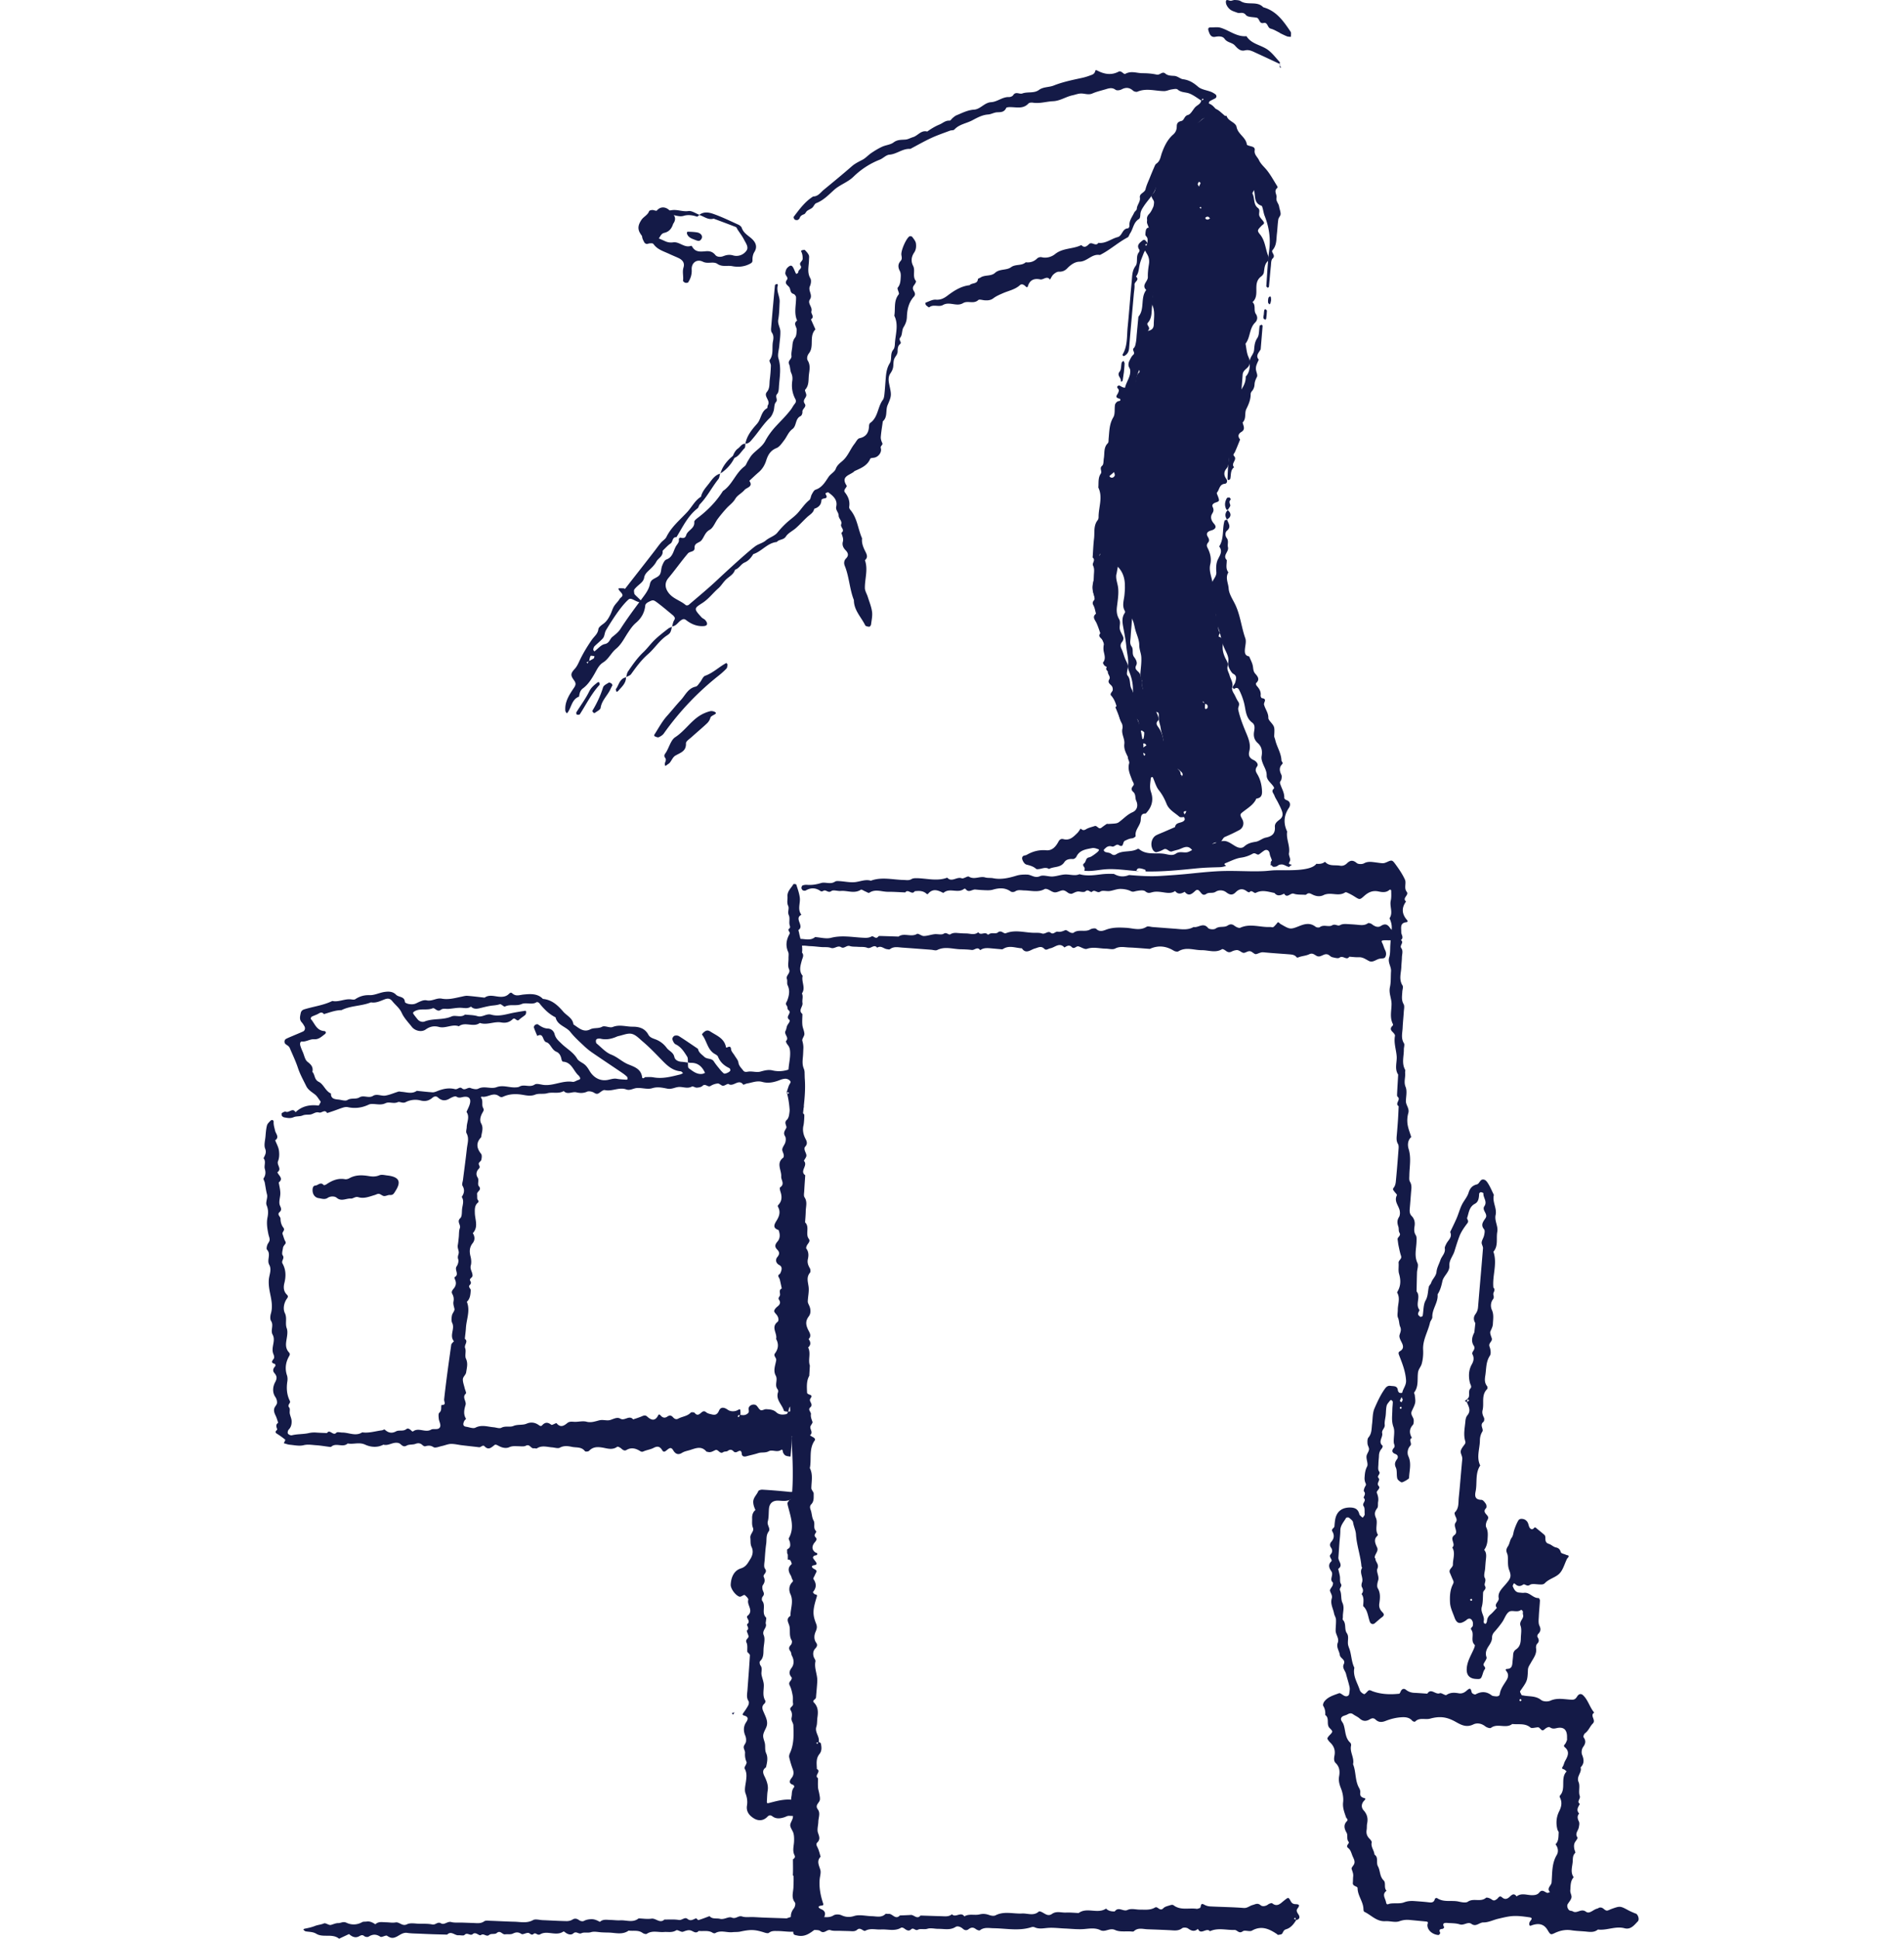
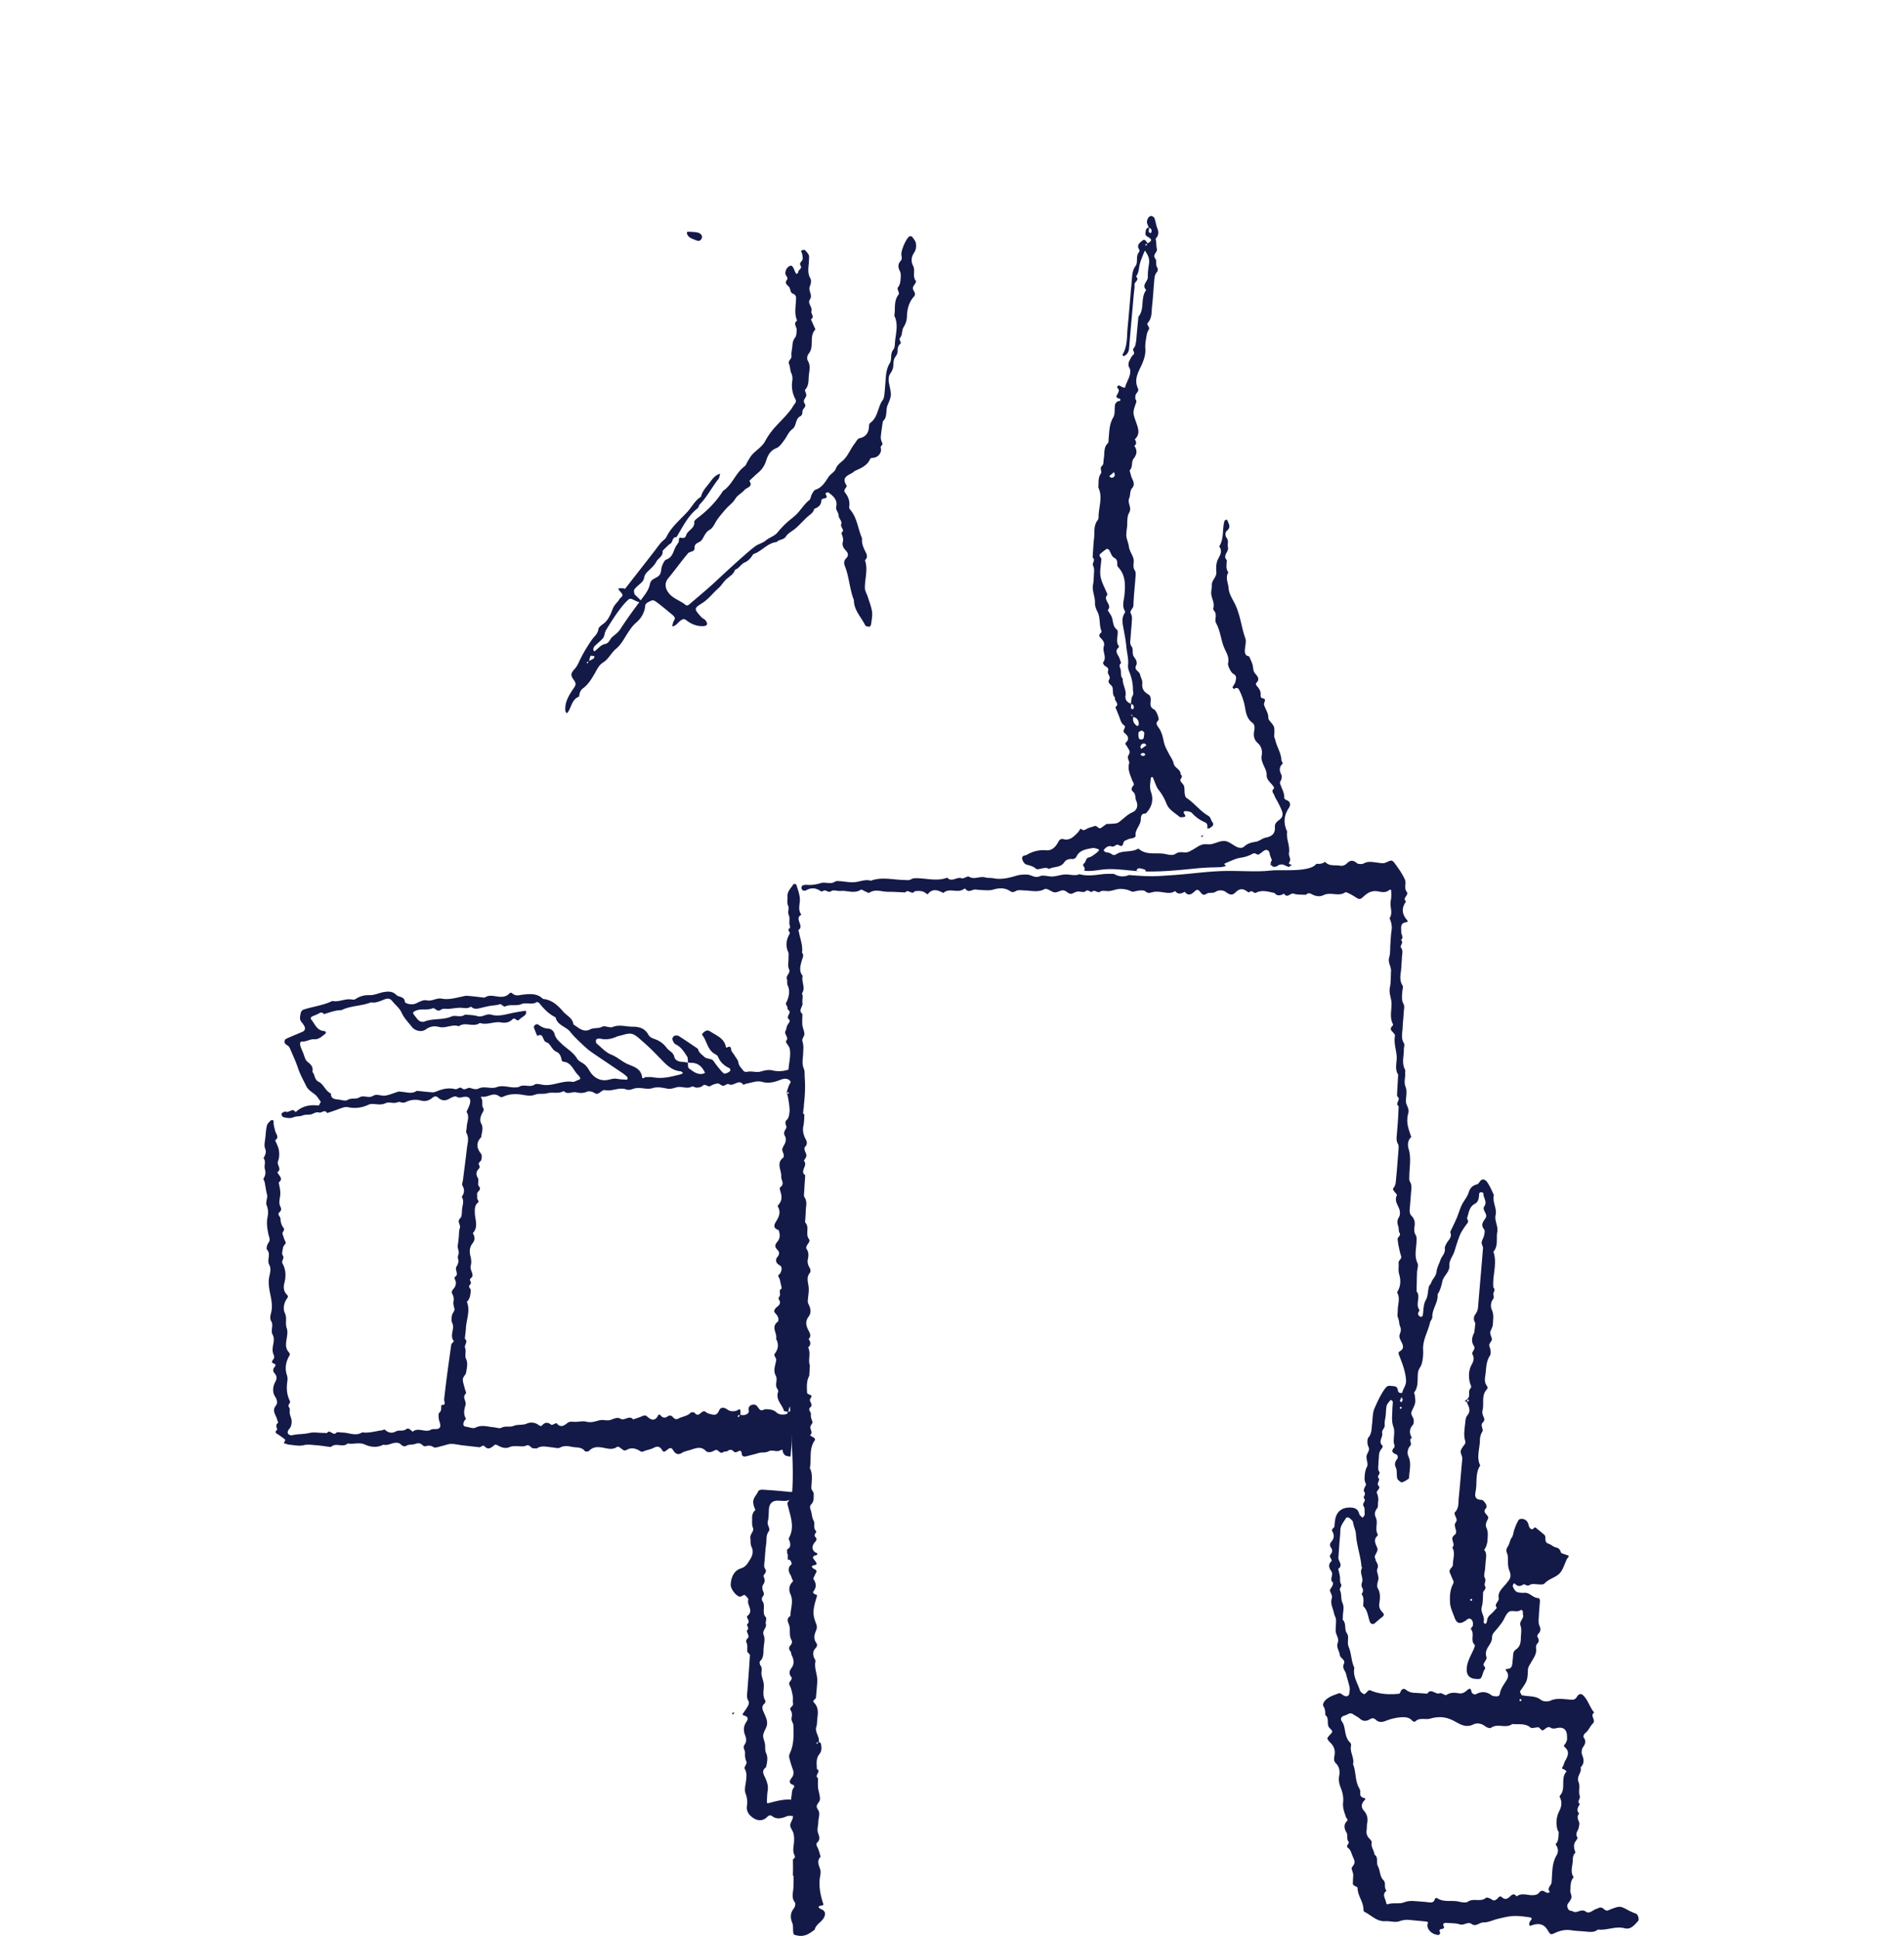
<svg xmlns="http://www.w3.org/2000/svg" width="504" height="513" fill="none">
  <path fill="#141A47" d="M271.638 228.761c.941.245 1.867.462 2.624 1.141.164.144.55.086.83.048.858-.111 1.712-.592 2.575-.01 1.303-.712 3.078-.269 4.071-1.805.468-.723 1.351-.896 2.267-.824.299.024.782-.318.921-.616.84-1.796 2.567-1.965 4.173-2.287.501-.101 1.099.115 1.611.298.41.149.193.52-1.023 1.392-.444.318-.931.669-1.442.775-.912.183-.714 1.127-1.249 1.541-.68.525.082.92.125 1.377.015.178-.029.4-.111.602 1.954.27 4.004-.294 5.957-.395 2.711-.14 5.484.328 8.19.506.116.009.227.009.342.014a3.282 3.282 0 0 0-.66-.087c.062-.438.366-.693.767-.669.521.034 1.051.198 1.538.4.073.029.111.231.106.428 4.38.101 8.745-.337 13.11-.775 2.513-.255 4.042-.274 6.565-.351.747-.024 2.055-.39 1.471-.496-.116-.02-.203-.183-.304-.284.063-.087.106-.217.193-.246 1.394-.53 2.759-1.286 4.206-1.493a8.662 8.662 0 0 0 3.068-1.03c.805-.462 1.181.52 1.755.125.458-.318.883-.689 1.351-.982.535-.333 1.095-.135 1.326.443.101.25.111.539.188.799.155.515.598 1.353.444 1.478-.42.342-.101.684-.352 1.142.574-.034.386.462.96.447 1.225-.029.81-.606 2.035-.626.772-.014 1.414.713 2.185.655-.583-.072.878-.529.294-.626-.988-.163-.352-.587-.25-1.088.12-.592-.406-1.315-.299-1.916.342-1.97-.801-3.785-.478-5.73-1.032-2.191-.907-4.243.487-6.304.401-.592.483-1.656-.694-2.036-.232-.073-.57-.371-.56-.549.082-1.469-.796-2.639-1.138-3.963-.072-.289.323-.669.391-1.031.072-.375.13-.842-.029-1.16-.492-.968-.623-1.892.159-2.716.463-.491-.116-.708-.126-1.05-.062-1.969-1.23-3.601-1.649-5.46-.082-.356-.285-.713-.27-1.064.125-2.393.125-2.379-1.018-3.746-.241-.289-.545-.674-.535-1.002.038-1.329-.84-2.33-1.139-3.52-.144-.578.955-1.526-.564-1.699-.145-.015-.367-.477-.338-.703.145-1.094-.41-1.859-1.07-2.61-.136-.154-.218-.583-.126-.67 1.061-.967.439-1.752-.241-2.513-.511-.568-.497-1.228-.608-1.926-.145-.905-.641-1.758-.989-2.629-1.128-.178-1.201-.968-1.128-1.878.077-.973.41-2.061.106-2.913-1.047-2.957-1.317-6.14-2.701-8.995-.666-1.368-1.621-2.764-1.708-4.194-.082-1.387-.964-2.846-.067-4.257-.806-.996-.41-2.147-.425-3.245-1.22-1.238.627-2.201.309-3.419-.203-.766.275-1.637-.328-2.422-.473-.616-.415-1.536.058-1.931 1.269-1.059.323-1.974.039-2.942-.242.092-.623.135-.666.284-.68 2.225-.068 4.724-1.423 6.814.96 1.266.246 2.248-.342 3.433-.473.948-.517 2.22-.415 3.313.13 1.406-1.259 2.157-1.192 3.481.034.693-.173 1.401-.168 2.099.009 1.368 1.017 2.61.54 4.064-.063.198.135.535.299.737.82.992-.068 2.249.473 3.212 1.162 2.07 1.239 4.478 2.194 6.626.531 1.189 1.346 2.426.95 3.948-.149.583.782 2.475 1.37 2.783 1.081.559.748 1.387.574 2.143-.111.506-.535.934-.752 1.425-.039.087.361.477.386.462.525-.351.998-.452 1.345.217.565 1.098.989 2.22 1.312 3.438.478 1.806.376 3.92 2.166 5.239.796.588.632 1.546.497 2.35-.213 1.223.043 2.234.96 3.053 1.061.943 1.263 2.118 1.032 3.443-.126.703.082 1.324.347 2.008.391 1.001 1.013 1.911.994 3.12-.024 1.334 1.336 2.056 1.919 3.149.049.091.049.289-.009.337-.825.66-.073 1.247.125 1.81.227.646.642 1.219.95 1.835.367.742.762 1.473 1.042 2.249.304.823.27 1.618-.526 2.244-.651.515-1.408 1.001-1.331 2.007.135 1.739-.757 2.495-2.392 2.817-.926.183-1.746.963-2.672 1.108-1.139.178-2.123.409-3.015 1.218-.675.616-1.539.419-2.339-.034-.946-.534-1.915-1.333-2.918-1.396-1.139-.072-2.306.611-3.488.833-.805.149-1.712-.101-2.474.144-.902.285-1.683.93-2.537 1.382-.487.26-.994.583-1.515.646-.945.115-1.905-.318-2.85.337-1.023.712-2.209.163-3.28.029-2.171-.275-4.544.38-6.468-1.223-.087-.073-.309-.092-.41-.034-1.732.968-3.869.284-5.557 1.358-.55.351-.906.327-1.437-.087-.4-.313-1.047-.294-1.563-.486-.173-.068-.424-.395-.386-.482.111-.241.352-.428.56-.616.453-.414 1.037-.535 1.572-.352.729.246 1.124-.813 1.886-.346 1.327.818.926-.862 1.568-1.161.641-.298 1.21-.597 1.934-.645.333-.024.945-.438.921-.597-.26-1.676 1.278-2.759 1.356-4.29.048-.896.086-1.724 1.311-1.667 1.592-1.622 2.157-3.543 1.404-5.691-.444-1.271-.159-2.475-.048-3.708.009-.106.183-.221.304-.274.053-.024.217.077.251.159.511 1.122.819 2.402 1.567 3.332.897 1.112 1.529 2.326 2.036 3.597.66 1.651 2.194 2.359 3.386 3.428.241.217.81.125 1.22.072.391-.048.458-.293.26-.568-.371-.515-.583-1.045.377-.982.525.038 1.205.168 1.519.52.95 1.069 2.093 1.854 3.357 2.412.912.405.637 1.079.699 1.7.246-.058.541-.058.709-.202.488-.405 1.245-.727.545-1.613-.39-.496-.308-1.165-1.07-1.613-2.152-1.257-3.652-3.366-5.755-4.734-.27-.173-.371-.698-.429-1.078-.101-.674 0-1.401-.193-2.037-.154-.506-.709-.881-.936-1.382-.241-.525.922-1.088.039-1.685.082-1.397-1.616-1.647-1.857-2.933-.169-.895-.82-1.704-1.249-2.557-.372-.736-.806-1.454-1.076-2.229-.309-.881-.419-1.83-.704-2.725-.207-.646-.487-1.291-.868-1.849-.473-.694-1.028-1.228-.116-2.057.275-.25-.502-2.542-1.158-2.855-1.051-.505-.988-1.257-.911-2.075.072-.742.048-1.503-.593-1.883-1.173-.698-1.78-1.502-1.611-2.971.086-.746-.439-1.546-.603-2.34-.179-.872-1.698-1.112-1.008-2.412.405-.766-.164-1.667-.56-2.187-.685-.91-.072-1.979-.67-2.797-.353-.482-.401-1.011-.333-1.589.096-.838.13-1.681.198-2.523.053-.703.139-1.402.173-2.105.039-.823.227-1.627-.222-2.46-.443-.824.651-1.31.676-2.181.077-2.528.376-5.047.554-7.57.039-.544.121-1.233-.154-1.618-.753-1.059-.101-2.215-.405-3.25-.309-1.05-1.052-2.013-1.187-3.067-.111-.853-.419-1.58-.608-2.364-.217-.911.02-1.941.116-2.914.121-1.247-.067-2.711.526-3.688.868-1.425-.521-2.581.043-3.905.367-.852.082-1.897.825-2.74.593-.669.405-1.522-.014-2.345-.352-.698-.483-1.507-.709-2.268.945-.843.371-2.234 1.056-3.101.916-1.151 1.027-2.215.188-3.399.743-.516.487-1.113.14-1.715 1.534-1.459.849-3.043.294-4.637-.844-2.417-.882-2.441.063-5.128.193-.554-.227-.717-.232-1.069 0-.385-.004-.842.188-1.141.3-.467.791-.867.517-1.469-.83-1.81-.42-3.337.443-5.123.801-1.661 1.674-3.477 1.505-5.528-.087-1.102.155-2.239.328-3.351.082-.525.251-1.088.545-1.522.511-.75-.728-1.3-.212-1.873 1.158-1.285.95-2.88 1.119-4.377.251-2.234.376-4.483.574-6.727.072-.828.101-1.656.743-2.35.207-.22.26-.87.087-1.107-.565-.76-.073-1.81-.526-2.383-.897-1.137.612-1.68.4-2.596-.154-.66-.145-1.358-.212-2.041-.024-.236-.188-.578-.087-.689.743-.819.835-1.661.425-2.692-.348-.871-.444-1.839-.772-2.72-.106-.28-.618-.602-.917-.578-.68.048-1.244 1.233-1.012 1.955.12.375.284.732.434 1.098-.82.15-.806.823-.878 1.473-.073.684.395.833.868 1.146.912.597.815.92-.304 1.57-.68-1.016-.887-1.122-1.413-.703-.786.63-1.592 1.262-.753 2.427.087.125-.029.496-.159.66-.873 1.088-.154 2.648-.858 3.592-.941 1.27-.883 2.62-1.013 3.977-.391 4.064-.68 8.138-1.085 12.202-.246 2.46.009 5.022-1.356 7.28-.038.063.087.27.179.356.053.049.226.034.308-.014.796-.438 1.172-1.088 1.25-2.027.385-4.772.824-9.539 1.244-14.306.072-.843.251-1.69.188-2.523-.058-.775 1.452-1.228.386-2.133.723-.906.738-2.008.96-3.077.222-1.06.699-2.066 1.08-3.091.092-.25.246-.482.372-.718.164.289.313.587.492.871.54.862.694 1.773.525 2.793-.183 1.108-.318 2.244-.284 3.361.034 1.175-1.78 2.1-.425 3.41-1.615 2.09-.328 5.026-2.074 7.078-.144 1.54-.294 3.086-.439 4.627-.067.703-.082 1.411-.212 2.1-.101.534-.193 1.189-.545 1.526-.641.611.511 1.204-.164 1.81-.492.444-.796 1.132-1.09 1.753-.159.332-.217.77-.164 1.137.058.394.396.755.439 1.15.193 1.743-1.037 3.097-1.375 4.7-.207-.048-.424-.072-.622-.149-.376-.145-.849-.554-1.085-.438-.854.414.106.852.077 1.28-.029.381-.227.771-.439 1.103-.251.39-.337.689.145.929.236.116.67.193.694.333.087.563-.463.385-.738.558-.299.183-.617.549-.675.881-.188 1.108.073 2.442-.453 3.313-1.085 1.796-1.037 3.713-1.235 5.629-.043.419.029.987-.212 1.218-1.167 1.137-.815 2.625-1.057 3.973-.12.684-.024 1.647-.438 1.984-.845.693.086 1.449-.391 2.142-.743 1.069-.516 2.408-.627 3.641 1.259 2.605.034 5.229.063 7.844 0 .26-.078.577-.237.78-1.157 1.459-.767 3.221-.96 4.853-.202 1.671-.255 3.357-.376 5.037.888.679-.217 1.478.101 2.109.42.833.271 1.642.227 2.47-.043.843-.038 1.705-.212 2.523-.352 1.695.569 3.236.501 4.907-.033.775.285 1.632.656 2.34.869 1.642.357 3.549 1.1 5.201.034.077-.082.264-.173.351-.473.429-.642.828-.102 1.363.608.602 1.177 1.305.868 2.229-.472 1.411.931 2.899-.217 4.295-.086.106.266.776.55.925.565.294 1.013.674.786 1.261-.328.867.811 1.45.309 2.288-.617 1.035.598 1.334.835 2.037.308.9-.14 1.993.709 2.749-.362.862 1.374 1.656.082 2.547.313.766.622 1.531.935 2.292.362.881.492 1.893 1.356 2.504.839.602-.762 1.339.178 2.08.738.583 1.404 1.469.338 2.485-.41.39.125.708.284 1.035.237.486.656.954.695 1.45.039.457-.463.938-.478 1.42-.019.525.473 1.127.343 1.579-.463 1.623.256 2.995.757 4.406.183.515.714 1.05.328 1.522-.53.65-.637 1.098.019 1.68.7.621.435 1.613.753 2.297.67 1.454.087 2.591-.941 3.043-1.355.593-2.276 1.604-3.376 2.442-.69.525-.67.549-3.072.669-.136.005-.314-.063-.406 0a20.25 20.25 0 0 0-1.379.982c-.791.621-1.134-.655-1.823-.419-.772.265-1.616.429-2.296.853-.627.39-.979.197-1.404-.193-.299.404-.545.862-.902 1.209-1.008.977-1.987 2.036-3.656 1.593-.545-.144-.979.029-1.317.665-.665 1.252-1.635 2.417-3.202 2.282-1.906-.163-3.57.27-5.185 1.199-.444.256-1.158.077-1.23.867-.044.453.535 1.541 1.066 1.681l.009.024Zm32.919-167.092c-.173-.072-.443-.192-.453-.313-.029-.351.029-.712.063-1.069.554.155.747.545.622 1.108-.024.11-.198.294-.232.28v-.006Zm-1.152 3.4-.29-.376c.193-.062.386-.12.579-.183-.096.188-.193.371-.289.559Zm-.338 134.757c-.154.15-.463.246-.666.202-.207-.048-.371-.293-.554-.452.207-.111.41-.289.627-.318.463-.058.829.337.588.573l.005-.005Zm.415-2.624c-.478.332-.931.645-1.38.958-.067-.111-.173-.216-.197-.332-.121-.669.554-1.286 1.148-1.055.111.044.183.179.429.434v-.005Zm-1.264-3.929c.304.241.661.395.666.554a5.46 5.46 0 0 1-.188 1.55c-.044.159-.41.318-.623.308-.217-.005-.578-.183-.607-.342-.106-.5-.188-1.049-.073-1.531.058-.245.565-.38.825-.539Zm-7.312-68.361c.068.26.14.52.207.78-.125.602-.738.9-1.21.583a1.07 1.07 0 0 1-.241-.294c.405-.366.824-.718 1.244-1.069Zm3.034 59.135c.236-1.594-.849-2.913-.738-4.444-.68-.684-.391-1.565-.545-2.36-.126-.66-.618-1.228.116-1.796-.242-.64-.391-1.334-.748-1.902-.511-.804-.752-1.497.072-2.215.073-.063.14-.26.097-.313-.989-1.286-.169-2.716-.347-4.064a.592.592 0 0 0-.208-.361c-1.268-.949-.858-2.586-1.563-3.761-.279-.462-.574-.915-.863-1.372 1.365-1.377-1.326-2.605-.154-3.987.062-.072.067-.236.029-.332-.608-1.536-1.491-3.019-1.766-4.608-.26-1.479.15-3.072.208-4.613.014-.463-.902-.814-.246-1.392.525-.462 1.085-.9 1.673-1.285.106-.068.507.12.623.293.448.674.68 1.7 1.287 2.013 1.057.534.825 1.319.902 2.109.015.13.092.27.184.371 2.03 2.157 1.953 4.767 1.693 7.458-.135 1.358-.676 2.764.067 4.103.174.313.14.414-.053.713-.709 1.112-.583 2.239-.347 3.558.313 1.734.68 3.486.839 5.268.15 1.632.632 3.231.453 4.911-.053.52.073 1.103.275 1.594.627 1.546 1.023 3.087 1.013 4.796 0 .621.28 1.127-.144 1.801-.328.525-.275 1.29-.372 1.965-1.066-.313-1.606-1.108-1.452-2.143l.015-.005Zm1.51 2.234c.612.13.728.568.631 1.117-.019.111-.188.299-.226.284-.174-.067-.454-.178-.463-.293-.029-.366.024-.737.058-1.108Zm-.029 3.024c-.034-.024.038-.183.067-.284.13.188.256.376.386.559-.154-.087-.309-.174-.449-.28l-.004.005Zm1.538 2.769c-.824-.583-1.22-1.348-.964-2.36 1.032.26 1.49.954 1.447 1.999 0 .11-.111.24-.203.322-.063.053-.217.082-.275.039h-.005Z" />
  <path fill="#141A47" d="M432.94 506.346c-.622-.28-1.268-.525-1.866-.848-2.2-1.18-2.195-1.194-4.481-.385-.391.139-.757.371-1.153.438-.227.039-.535-.125-.733-.289-.444-.371-.878-.693-1.491-.433-.13.053-.241.168-.376.192-1.056.198-2.069 1.546-3.029.829-1.293-.968-2.363.601-3.482-.092-.217-.135-.526-.12-.777-.212-.506-.183-.868-1.18-.598-1.656.343-.602.892-1.146 1.023-1.787.115-.573-.372-1.252-.314-1.858.111-1.204-.029-2.509.902-3.511-.926-1.3-.381-2.706-.265-4.068.067-.809-.053-1.691.67-2.369.13-.126-.169-.684-.236-1.05-.13-.698-.15-1.368.313-1.994.237-.322.632-.9.526-1.045-.747-1.006.13-1.723.318-2.561.121-.54.266-1.214.054-1.657-.377-.785-.521-1.435.072-2.128-.883-.915-.256-1.714.183-2.533-.945-.65.261-1.319-.034-2.138-.395-1.112.155-2.585-.303-3.64-.671-1.546.969-2.528.525-3.876 1.023-1.016.917-2.09.401-3.356-.232-.564-.107-1.522.25-2.013.676-.925.835-1.656.145-2.615-.13-.183.121-.876.386-1.064.945-.674 1.288-1.806 2.05-2.562.965-.948-.883-2.104.381-2.898-1.187-1.377-1.582-3.255-2.904-4.551-.525-.51-1.124-.51-1.635.313-.342.554-.68.829-1.288.819-1.924-.034-3.834-.602-5.768.255-.685.304-1.915.26-2.455-.173-1.467-1.175-3.174-.867-4.771-1.204-.14-.029-.361-.014-.4-.091-.169-.347-.506-.877-.381-1.06 1.881-2.696 1.929-2.677 2.055-5.638.033-.756.463-1.267.796-1.878.641-1.185 1.596-2.283 1.355-3.819-.058-.38.038-.934.289-1.184.622-.621.483-1.141.097-1.782-.106-.173-.02-.611.135-.77.67-.67.829-1.267.376-2.22-.328-.689-.203-1.628-.164-2.451.058-1.406.222-2.807.294-4.208.01-.227-.236-.679-.347-.675-1.486.082-2.335-1.564-3.849-1.386-.415.048-.844-.029-1.269-.058-1.008-.068-1.374-.857-1.712-1.618-.082-.183.116-.501.212-.742.02-.038.251-.057.304-.009.671.674 1.322.876 2.209.26.454-.313.97.631 1.77.082.57-.395 1.607-.164 2.431-.13.574.024 1.144.096 1.573-.352 1.085-1.131 2.754-1.464 3.786-2.47 1.013-.987 1.394-2.61 2.06-3.953.062-.121.183-.212.27-.328.492-.679-.217-.578-.492-.722-.478-.246-1.298-.342-1.404-.674-.236-.775-.564-1.127-1.37-1.305-.636-.14-1.167-.727-1.803-.92-.893-.269-.931-.876-.922-1.608 0-.255-.072-.597-.246-.756-.714-.645-1.49-1.228-2.223-1.859-.27-.231-.391-.159-.651.13-.401.443-.975.164-1.216-.544-.135-.395-.207-.833-.434-1.17-.203-.303-.54-.602-.883-.708-.53-.173-1.22-.202-1.524.333-.473.828-.834 1.733-1.124 2.643-.207.65-.193 1.315-.651 1.941-.463.63-.511 1.56-.95 2.219-.439.651-.564 1.132-.241 1.888.255.597.212 1.339.226 2.018.015.823.015 1.569.338 2.417.695 1.825.328 2.287-1.244 4.088-.796.91-1.804 1.931-1.544 3.274.198 1.011-1.389 1.58-.472 2.62-.56.592-1.076 1.237-1.698 1.757-.589.487-.873 1.045-.936 1.787-.019.245-.246.679-.367.674-.496-.02-.53-.429-.463-.819.217-1.266-.931-2.277-.54-3.65.338-1.194.285-2.508.352-3.77.034-.626 1.018-.9.492-1.786-.337-.569.439-1.286-.048-2.134-.347-.611.029-1.637.092-2.475.062-.842.12-1.685.217-2.528.101-.857.14-1.685-.463-2.398.574-.804.824-1.69.882-2.682.063-1.117.213-2.171-.342-3.279-.246-.486-.019-1.401.304-1.931.39-.635.197-.963-.188-1.386-.488-.535-.878-1.036-.169-1.748.188-.188.145-.828-.034-1.113-.28-.447-.757-1.083-1.158-1.093-1.649-.038-1.852-.881-1.572-2.224.473-2.278-.178-4.758 1.225-6.871-1.071-2.182-.111-4.402-.087-6.602.01-.809.164-1.594.652-2.379.414-.664-.801-1.724.274-2.552.222-.168.299-.823.155-1.107-.333-.655-.555-1.286-.372-2.003.463-1.845-.424-3.973 1.211-5.581.13-.13.106-.612-.029-.785-.704-.867-.617-1.849-.458-2.817.284-1.753.125-3.578 1.206-5.215.366-.558.193-1.68-.087-2.407-.381-.987.844-1.353.588-2.206-.188-.616-.559-1.382-.347-1.863.285-.641.617-1.233.646-1.945.049-1.238.304-2.442-.27-3.699-.381-.842-.342-1.979.27-2.787.42-.554.15-.891.111-1.397-.038-.534.69-1.107.024-1.729-.332-3.163 1.11-6.322 0-9.485 1.351-1.556.7-3.501 1.023-5.254.285-1.521-.781-2.923-.439-4.468.4-1.811-.94-3.486-.458-5.311-.487-.992-.912-2.028-1.491-2.962-.347-.563-.839-1.295-1.63-1.088-.42.111-.68.751-1.066 1.098-.188.168-.497.197-.752.298-.979.381-1.447 1.065-1.77 2.11-.357 1.146-1.269 2.104-1.795 3.216-.53 1.108-.849 2.316-1.331 3.448-.535 1.252-1.153 2.465-1.736 3.698.66 1.396-.579 2.157-1.052 3.178-.173.371-.424.799-.366 1.16.202 1.271-.811 2.032-1.158 3.067-.342 1.036-.936 2.037-1.032 3.087-.116 1.228-1.1 1.907-1.428 2.957-.12.38-.526.674-.612 1.054-.28 1.194-.184 2.393-.854 3.602-.637 1.146-.521 2.701-.777 4.069-.024.13-.352.24-.554.289-.082.019-.208-.169-.324-.246-.844-.592.198-1.387 0-1.652-1.152-1.526.463-3.404-.733-4.858.034-1.666.058-3.327.111-4.994.029-.842.439-1.834.126-2.499-.917-1.94-.29-3.842-.251-5.763.009-.544.072-1.199-.193-1.604-.526-.804-.449-1.618-.323-2.431.159-1.05-.058-1.931-.801-2.692-.545-.554-.535-1.252-.473-1.965.126-1.401.227-2.807.338-4.208.077-.973.289-1.917-.289-2.87-.256-.419-.169-1.074-.16-1.623.029-2.345.545-4.67-.193-7.049-.294-.939-.303-2.263.69-3.144-.337-1.142-.815-2.264-.979-3.429a7.264 7.264 0 0 1 .212-2.932c.348-1.238-.689-2.09-.646-3.217.048-1.242.362-2.634-.077-3.693-.55-1.329.005-2.489-.126-3.713-.029-.279.111-.621-.004-.833-.97-1.738-.309-3.563-.333-5.349-.01-.559.27-1.267.024-1.657-.839-1.343-.405-2.73-.343-4.097.063-1.406.222-2.808.304-4.209.039-.688.251-1.531-.048-2.046-.637-1.093-.4-2.167-.347-3.27.029-.563.308-1.276.062-1.661-1.037-1.623-.371-3.284-.318-4.926.029-.843.14-1.685.154-2.528.02-.823.386-1.695-.183-2.456-.521-.703.839-1.444-.087-2.104.883-.688.063-1.415.092-2.114.043-.987-.449-2.407 1.317-2.605.41-.048.463-.298.207-.592-1.365-1.565-1.505-3.192-.251-4.892-1.143-.944.878-1.681.179-2.571-.796-1.012-.044-2.278-.473-3.227-.675-1.487-1.63-2.874-2.609-4.198-.767-1.036-.936-.992-2.103-.468-1.042.472-1.061.366-3.251.087-.941-.12-1.896-.269-2.87.27-.502.274-1.529.265-1.929-.077-.97-.824-1.713-.771-2.547.043-.526.511-1.124.795-1.896.655-1.345-.241-2.874.236-3.945-1.035-.724.582-1.51.597-2.301.539-.506.703-1.495 1.05-2.296 1.242-1.577.376-3.236.434-4.852.458-1.288.024-2.576-.019-3.859.014-.911.024-1.813.164-2.725.212a56.49 56.49 0 0 1-3.926.048c-2.672-.043-5.34-.149-8.012-.029-2.672.126-5.334.41-7.992.679-2.614.265-5.224.443-7.843.602-2.696.159-5.392-.038-8.079-.255-1.389.563-2.658.467-3.989-.294-1.128-.043-2.252-.033-3.381.106-1.953.246-3.873.511-5.735-.034a3.176 3.176 0 0 1-.965.236c-.974.068-1.972-.221-2.951-.158-1.081.072-2.142.471-3.218.534-1.119.063-2.426-.496-3.337-.087-1.385.621-2.277-.404-3.415-.423-.97-.015-1.857 0-2.851.303-1.958.592-4.008 1.083-6.125.66-.685-.14-1.438-.015-2.099-.207-1.418-.424-2.86.679-4.317-.207-.395-.241-1.398.63-1.905.433-1.302-.511-2.638 1.17-3.829-.169-2.745 1.045-5.523.14-8.287.14-.4 0-.859.048-1.187.25-.67.41-1.345.236-2.045.222-2.898-.053-5.821-.881-8.696.192-1.413-.414-2.716.188-4.071.366-1.37.179-2.802-.168-4.211-.25-.41-.024-.916-.067-1.22.135-1.201.818-2.537.019-3.69.371-1.23.375-2.407.573-3.67.476a2.858 2.858 0 0 0-1.206.154c-.174.068-.323.443-.314.67.01.221.188.529.376.631.217.11.594.134.796.019 1.37-.79 2.658-.713 3.936.212.14.101.502.024.68-.092.704-.457 1.264.694 2.142.048.53-.39 1.62.053 2.45-.024 1.775-.168 3.613.809 5.349-.327.198-.125.733.269 1.109.419.377.149.917.525 1.105.399 1.611-1.102 3.299-.26 4.934-.269 1.539-.01 3.078.106 4.616.168.704-1.054 1.79.828 2.484-.318 1.129-.125 2.243-.178 3.155.699.067.067.294.101.328.057 1.234-1.55 2.614-1.073 4.032-.327.068.034.241-.111.357-.188 1.596-1.107 3.637.376 5.214-.876.077-.063.342-.024.4.053.815 1.131 1.737.043 2.595.135.984.101 1.968.168 2.957.192.545.015 1.119 0 1.635-.149 1.674-.496 3.261-.597 4.78.496.251.178.859.144 1.133-.039.806-.534 1.631-.269 2.46-.26 1.79.024 3.618.607 5.349-.361.203-.115.579-.033.83.068.627.25 1.22.756 1.852.799.632.048 1.288-.395 1.949-.515.583-.106 1.042.25 1.514.592.295.212.816.385 1.115.27.641-.251 1.196-.67 1.967-.554.531.082 1.293.212 1.587-.067.753-.708 1.351.471 1.737.11.767-.722 1.365.516 2.199-.048.579-.39 1.626-.034 2.446-.139.94-.126 1.861-.545 2.792-.554.946-.01 1.978.163 2.817.578.613.303.931.077 1.442-.02.796-.149 1.925-.332 2.417.082.844.718 1.384.289 2.166.154.945-.168 1.967.01 2.942.154.984.145 1.915.217 2.768-.404.767 1.001 1.645.717 2.542.217 1.061 1.314 1.93.548 2.798-.256.588-.544.974-.134 1.326.309.444.548.801 1.044 1.65.467.68-.463 1.611-.02 2.411-.53.864-.559 2.036-.462 2.784.116.964.746 1.688.861 2.532.004.936-.948 1.915-1.064 2.985-.212.174.14.594.28.652.217.665-.809 1.148.438 1.741.13 1.64-.847 3.26-.25 4.886.063.786.977 1.664.621 2.551.178.82 1.387 1.655-.313 2.576.014.897.318 1.949.217 2.933.289.13.01.299-.019.39-.101.637-.583 1.086-.197 1.742.101.839.381 1.847.568 2.831.068.463-.236 1.051-.318 1.582-.323 1.379-.019 2.783.501 4.114-.385.208-.135.753.168 1.105.337.497.236.969.515 1.432.809 1.283.804 1.327.852 2.46-.174 1.1-.991 2.238-1.545 3.801-1.218.916.193 1.968.366 2.836-.351.28-.231.54-.145.545.26.015.838.068 1.704-.116 2.508-.357 1.556.685 3.188-.328 4.676.468 1.026.719 2.061.536 3.221-.198 1.247-.222 2.523-.319 3.785-.086 1.122.025 2.307-.303 3.356-.43 1.368.574 2.413.482 3.655-.101 1.406.01 2.851-.289 4.208-.353 1.594.438 2.986.429 4.474-.01 1.786-.536 3.587.366 5.311.053.101.029.322-.048.39-.622.544-.709 1.054-.063 1.666.295.284.705.746.652 1.045-.353 1.834.289 3.558.443 5.33.14 1.642-.636 3.361.401 4.931-.097 1.685-.203 3.371-.285 5.056-.014.27-.034.679.121.79 1.013.755-.835 1.805.294 2.513-.053 1.117-.092 2.229-.164 3.347a205.879 205.879 0 0 1-.328 4.213c-.072.833-.174 1.627.309 2.441.25.419.168 1.074.13 1.613-.212 2.807-.434 5.61-.709 8.408-.053.524-.212 1.121-.536 1.516-.4.491-.077.708.135 1.016.242.347.782.833.695 1.002-.748 1.454.241 2.509.651 3.727.208.621.232 1.536-.096 2.051-.569.9-.468 1.657-.169 2.547.169.506.019 1.161.284 1.584.541.862-.602 1.146-.482 1.821.092.529.13 1.073.241 1.598.198.925.377 1.859.676 2.755.27.823-.719 1.093-.656 1.82.082.958-.135 1.984.12 2.879.449 1.541.497 2.976-.246 4.411-.106.202-.304.51-.231.635.849 1.493.125 3.024.14 4.531.004.694-.198 1.479.057 2.066.353.8.275 1.69.579 2.384.401.919.015 1.468-.178 2.229-.14.559.265 1.31.569 1.907.492.958.588 1.743-.492 2.359-.391.222-.376.535-.198.997.835 2.162 1.703 4.29 1.852 6.679.082 1.324-.791 2.167-1.013 3.289-.009.052-.549.105-.747 0-.203-.111-.386-.419-.41-.66-.126-1.238-1.119-1.04-1.891-1.156-.747-.111-1.148.202-1.63.891-1.114 1.589-1.91 3.337-2.663 5.07-.535 1.228-.458 2.726-.636 4.108-.16 1.237-.039 2.508-.965 3.587-.309.356-.28 1.083-.246 1.628.034.524.453 1.054.395 1.545-.072.631-.622 1.214-.665 1.835-.063.905.511 2.022.149 2.691-.501.939-.574 1.849-.651 2.798-.043.53.034 1.136.266 1.604.246.51-.078.717-.227 1.068-.15.352-.347.944-.188 1.118.646.688-.285 1.488-.048 1.733.781.814-.623 1.377-.044 2.186.347.487.198 1.329.261 2.013a.736.736 0 0 1-.078.409c-.125.212-.299.395-.453.592-.111-.086-.232-.163-.328-.264-.193-.203-.482-.39-.545-.636-.304-1.257-1.037-1.757-2.359-1.786-2.228-.053-3.694 1.03-4.056 3.259-.092.554-.14 1.118-.179 1.681-.038.53-.95.708-.549 1.396.564.968.467 1.869-.266 2.707-.419.476-.492.987-.125 1.511.458.66.444 1.257-.106 1.883-.584.665.699 1.348.169 1.854-.994.944-.353 1.994.043 2.562.699 1.011-.584 2.094.386 2.951.13.116.048.569-.053.814-.208.506-.791 1.069-.68 1.44.202.655.694 1.257.472 1.974-.443 1.449.362 2.687.608 4.016.101.534.473 1.03.502 1.56.053.982-.087 1.969-.087 2.952 0 1.102 1.008 2.041.559 3.226-.448 1.189.406 2.143.541 3.221.115.939 1.635 1.223 1.051 2.432-.487 1.011.381 1.724.598 2.581.294 1.184.7 2.35.946 3.544.111.53-.039 1.117-.097 1.676-.062.592-.661.871-1.278.587-.492-.226-1.08-.819-1.418-.693-1.413.534-2.966.929-3.931 2.239-.217.293-.405.876-.256 1.112.478.766.594 1.555.531 2.412 1.235.857.193 2.475 1.153 3.438.294.294.771.771.694 1.002-.159.467-.661.809-.989 1.233-.144.183-.347.5-.279.635.183.371.463.713.762 1.002.974.948 1.365 2.037 1.109 3.404-.125.669-.246 1.454.314 2.003 1.027.997 1.148 2.196.911 3.491-.207 1.146.068 2.148.497 3.231.439 1.117.699 2.441.56 3.621-.174 1.483.337 2.702.771 3.997.116.337.68.568.217 1.049-.945.988-.68 1.975-.067 3.048.4.699-.082 1.638.526 2.394.376.462-.965.992-.092 1.666.69.529.83 1.401 1.162 2.162.285.655.666 1.266.43 1.974-.164.491-.801 1.011-.7 1.358.203.664.502 1.276.415 2.008-.063.558-.034 1.127-.092 1.685-.106.987 1.254.852 1.259 1.411.01 2.008 1.505 3.558 1.549 5.523.004.255.062.66.221.732 1.843.857 3.251 2.639 5.571 2.489 1.24-.077 2.619.414 3.71.02.988-.357 1.847-.434 2.812-.338 1.403.135 2.807.27 4.21.4.893.087.396.491.41 1.006.034 1.329 1.322 2.365 2.663 2.543.135.019.337.058.405-.015.145-.149.367-.428.313-.539-.313-.669-.212-1.001.594-1.026.169-.004.497-.39.472-.433-.549-.934-.154-1.233.763-1.156 1.123.092 2.3.044 3.352.381 1.124.361 2.146-.814 3.106-.12 1.225.881 2.06-.415 3.164-.395 1.312.024 2.629-.674 3.96-.983 1.326-.303 2.663-.654 4.008-.712 1.399-.063 2.817.144 4.211.342 1.008.144.473.64.159 1.083-.145.207-.246.525-.212.766.087.626.439.342.815.221 1.611-.525 3.024-.371 3.999 1.242.8 1.325.849 1.368 1.924.858 1.423-.675 2.865-.978 4.442-.737 1.115.173 2.248.212 3.372.298 1.24.092 2.518.424 3.622-.496 2.364.299 4.636-.977 7.038-.341 1.649.438 2.57-.824 3.53-1.825.473-.496.073-1.806-.569-2.095l-.034.039Zm-30.43-56.786c.087.111.265.275.241.318-.227.38-.444.351-.555-.082-.014-.048.203-.154.314-.236Zm-31.492-79.874.304.694-.318.678c-.159-.125-.473-.293-.449-.365.106-.352.299-.675.463-1.007Zm-.193 2.523c.078.111.241.27.213.323-.217.38-.42.347-.507-.082-.01-.058.193-.159.294-.241Zm-13.799 63.585c-.589-1.276.236-2.552-.512-3.646-.733-1.064-.072-2.518-1.046-3.519-.135-.14.014-.544 0-.824-.044-1.232.477-2.422-.13-3.722-.444-.948-.164-2.229-.594-3.192-.337-.761.671-1.079.188-1.825-.328-.511-.149-1.329-.26-2.003-.106-.65-.289-1.286-.439-1.931 1.423-.978-.029-2.003.048-3.005.097-1.262.169-2.528.266-3.789.082-1.122.241-2.244.246-3.366.009-1.363.921-2.273 1.529-3.332.077-.13.607-.179.757-.053.424.346 1.008.765 1.08 1.223.174 1.098.709 2.138.772 3.183.178 2.898 1.22 5.624 1.457 8.493.009.13.212.309.173.366-.829 1.286.439 2.591-.038 3.891-.135.371-.193.915-.01 1.228.391.679.381 1.233-.101 1.81.656.867.516 1.859.443 2.837-.009.134-.048.337.025.404 1.196 1.127 1.205 2.74 1.736 4.136.222.588.844.737 1.269.386.651-.54 1.263-1.127 1.943-1.628.589-.433.618-.799.107-1.31-.613-.616-.965-1.309-.83-2.263.193-1.367.386-2.73-.4-4.078-.295-.506-.107-1.411.096-2.056.357-1.137-.564-2.292-.198-3.13.521-1.19-.511-1.739-.521-2.62 0-.12-.197-.245-.193-.366.044-.915 1.076-1.642.642-2.614-.352-.79-.748-1.541-.454-2.398.131-.376.743-.857.656-.997-.882-1.43.087-3.087-.511-4.425-.497-1.108-.294-1.748.347-2.61.29-.385.126-1.088.222-1.637.15-.857-.009-1.604-.347-2.427-.188-.462 1.085-1.136.526-1.743-.753-.819.506-1.498-.058-2.138-.564-.64.695-1.035.116-1.796-.343-.448-.159-1.315-.15-1.994.01-.703.121-1.401.14-2.104.019-.732.236-1.353.733-1.911.164-.183.314-.67.237-.737-1.293-1.084.12-2.234-.116-3.327-.188-.853.781-1.329.675-2.235-.096-.813.169-1.67.256-2.508.087-.838.058-1.705.25-2.519.116-.486.55-.905.869-1.333.077-.102.308-.227.352-.193.169.135.405.323.405.496 0 .703-.111 1.401-.116 2.104-.014 1.512-.289 2.966.294 4.541.454 1.218-.019 2.759.092 4.146.039.496.468.9-.024 1.449-.613.674-.425 1.233.453 1.56.68.255.791.852.439 1.339-.53.737-.762 1.295-.323 2.258.381.824.135 1.917.367 2.841.106.424.651.809 1.09 1.045.284.149 2.035-.915 2.04-1.127.039-1.921.709-3.813-.188-5.778-.352-.77-.246-1.969.511-2.764.598-.626-.603-1.574.425-2.08-.685-1.199-.758-2.326.25-3.433.237-.26.237-.79.237-1.194.005-.829-.921-1.459-.545-2.379.308-.756.752-1.478.916-2.263.135-.646-.034-1.358-.091-2.042-.025-.245-.261-.587-.164-.713 1.225-1.593.786-3.505 1.012-5.277.116-.891.753-1.507.97-2.258.342-1.199.453-2.514.386-3.766-.135-2.6 1.273-4.757 1.818-7.16.121-.52.637-1.006.618-1.493-.087-2.147 1.606-3.857 1.394-6.009.694-1.059 1.003-2.215 1.268-3.467.304-1.44 1.949-2.441 1.847-4.073-.096-1.532.965-2.577 1.361-3.891.395-1.3.805-2.62 1.287-3.891.478-1.266 1.308-2.427 2.137-3.52.483-.635-.198-1.059-.077-1.406.463-1.338.516-2.903 2.06-3.722.858-.457 1.07-1.334 1.114-2.639.005-.154.275-.423.424-.423.246 0 .714.197.709.274-.115 1.161 1.11 2.191.256 3.433-.748 1.089 1.042 2.018.309 3.145-.608.934-1.385 1.767-.381 2.975.27.328.11 1.098-.01 1.633-.135.626-.569 1.199-.637 1.825-.058.501.391 1.054.352 1.565-.41 5.19-.887 10.372-1.307 15.558-.058.731-.284 1.314-.718 1.906-.536.732-.488 1.56 0 2.345l-.266 2.442c-.583 1.155-.916 2.325-.14 3.534.372.583.073 1.045-.241 1.526-.12.183-.227.511-.145.67.512.963.391 1.786-.154 2.749-.844 1.493-.887 3.178-.497 4.825.126.53.589 1.05.14 1.531-.772.824.164 2.128-.882 2.827.202.101.4.202.602.308l-.665.505c.482 1.142 1.182 2.239.125 3.487-.328.385-.463 1.006-.506 1.536-.145 1.661-.531 3.327-.121 4.988.097.4.246.674-.043 1.084-.454.645-1.11 1.381-1.081 2.056.024.587.488 1.208.415 1.95-.328 3.361-.569 6.731-.921 10.092-.145 1.353.106 2.832-1.056 3.963-.155.154.053.79.226 1.141.261.535.41.992 0 1.536-.781 1.05.878 2.461-.347 3.342-1.379.992.516 2.336-.54 3.265.882 1.473.135 3.014.164 4.521.014.814-1.245 1.204-.791 2.211.284.625.521 1.271.815 1.887.183.385.212.655-.015 1.088-.8 1.531-.858 3.27-.771 4.907.067 1.31.714 2.6 1.172 3.876.603 1.69 1.447 1.897 3.024.814.116-.082.212-.183.328-.265.584-.414 1.143-.236 1.452.559.13.342.111.78.038 1.146-.072.351-.728.553-.381 1.025.878 1.199-.328 2.846.893 3.997.144.135-.097.756-.251 1.112-.762 1.758-1.838 3.395-1.862 5.422-.019 1.416.695 2.297 2.195 2.465.14.015.279.024.424.029 1.023.058 1.167-.048 1.5-.987.184-.515.294-1.093.613-1.507.506-.66-.463-.949-.266-1.454.251-.631.936-1.372.772-1.83-.419-1.18.039-2.114.574-2.928.483-.731.893-1.396.897-2.272 0-.588.227-1.045.627-1.498a26.536 26.536 0 0 0 2.06-2.581c.627-.891.96-2.128 1.785-2.706.82-.578 2.199.294 3.202-.53.034-.028.405.212.458.376.082.255-.043.583.044.833.4 1.122-1.114 1.734-.642 3.014.362.973.097 2.186.078 3.289-.02 1.151-.203 2.244-1.274 2.961-.487.328-.733.805-.762 1.411-.029.703-.135 1.397-.188 2.1-.063.91-.285 1.632-1.423 1.651-.41.005-.429.284-.164.607.622.751.502 1.599.053 2.335-.714 1.185-1.601 2.249-1.813 3.698-.102.679-.791.655-1.361.578-.27-.038-.583-.067-.786-.221-1.379-1.079-2.778-1.088-4.288-.255-.193.105-.897-.236-.979-.492-.222-.698-.231-1.492-1.211-.63-.646.573-1.287.992-2.257.823-1.095-.193-2.175-.274-3.241.448-.323.221-1.312-.65-1.756-.462-1.143.481-2.301-1.479-3.309.115-1.123-.072-2.247-.168-3.371-.217-.873-.033-1.611-.274-2.315-.837-.473-.381-1.042-.232-1.336.423-.111.241-.271.636-.439.65-2.369.251-4.737.169-6.98-.64-.554-.197-.868-.534-1.36-.01-.284.304-.767.833-.945.756-.444-.187-.97-.602-1.11-1.035-.607-1.945-1.914-3.732-1.447-5.942-.873-1.748-.738-3.809-1.519-5.504l.034-.004Zm32.702-12.424c-.106.082-.275.26-.314.232-.366-.232-.332-.448.087-.549.044-.01.15.207.222.317h.005Zm24.401 44.878c.198.144.376.318.565.477-1.722 1.796-.102 4.482-1.684 6.307-.231.265-.183.39-.033.713.573 1.218.347 2.345-.266 3.563-.752 1.498-.887 3.174-.439 4.835.073.265.338.515.319.761-.073 1.093.043 2.248-.844 3.125.723.852.819 2.003.352 2.783-1.38 2.297-1.177 4.829-1.385 7.295-.072.871-1.418 1.526-.424 2.547-.256.077-.55.274-.753.207-.704-.236-1.316-1.059-2.107-.058-.454.573-1.148.674-1.906.674-1.36 0-2.787-.674-4.066.328-.805-1.103-1.413-.251-2.001.241-.651.539-1.24.553-1.862 0-.685-.617-.965.178-1.336.443-.483.341-.806.577-1.404.12-.405-.308-1.283-.626-1.509-.433-1.423 1.218-3.29-.005-4.785 1.02-.555.381-1.655.145-2.455-.029-1.886-.414-3.96.289-5.721-.929-.101-.072-.535.082-.554.188-.189.876-.71 1.059-1.534.953-1.259-.163-2.528-.24-3.791-.337-.965-.072-1.853-.043-2.846.333-1.105.423-2.455.139-3.676.332-.549.086-.921.549-1.104-.419-.198-1.031-1.143-2.037.149-2.981-.791-.78-.091-2.075-.762-2.73-1.104-1.083-.873-2.576-1.519-3.741-.55-.997.241-2.336-.921-3.106-.058-1.103-.999-1.989-.733-3.197.062-.294-.328-.756-.613-1.04-.651-.655-.873-1.392-.724-2.297.092-.554.02-1.137.131-1.681.27-1.324.029-2.422-.917-3.472-.728-.813-.617-1.834.198-2.643.299-.294.357-.515-.034-.612-.786-.197-1.186-.563-1.066-1.449.053-.376-.082-.843-.279-1.18-1.153-1.964-.791-4.304-1.631-6.336.401-1.7-.921-3.212-.525-4.922.053-.231-.039-.611-.208-.765-1.471-1.339-1.201-3.294-1.818-4.931-.232-.616-1.013-1.165-.43-1.849.319-.375.989-.428 1.462-.693.521-.289.979-.453 1.534-.058.554.4 1.225.664 1.727 1.117.873.785 1.731.79 2.681.231.507-.298 1.013-.443 1.52.043.8.766 1.625.79 2.681.371 1.254-.491 2.615-.847 3.951-.948 1.061-.082 2.271-.092 3.116.919.144.174.651.313.733.222 1.143-1.199 2.667-.433 3.979-.795 2.653-.727 4.495-.428 6.772.853 1.481.833 2.855 1.565 4.664.679.979-.477 2.161-.28 3.155.5.395.309 1.249.607 1.519.405 1.736-1.305 3.95.298 5.629-1.021 1.625.197 3.371-.284 4.823.939.232.193.762.106 1.138.043 1.009-.154.999-.173 1.351.174.733.722.714.683 1.543.009.28-.226.869-.448 1.076-.308.603.4 1.018.424 1.785.246 1.953-.463 2.85.467 2.788 2.484 0 .14.004.28.014.612-.092.212-.212.607-.42.948-.197.323-.66.602-.197.992 1.413 1.195.795 2.394.096 3.636-.265.472-.338 1.059-.632 1.502-.458.689.184.602.458.799l.005-.009Zm-202.373 8.73c-.299-.015-.622-.164-.988-.53-2.378-.636-4.65-.029-6.927.568-.873.231-.882.207-.829-.669.053-.843.058-1.695.198-2.523.192-1.156-.116-2.167-.565-3.212-.415-.963-1.239-2.032.111-2.966.299-1.218.589-2.528.077-3.655-.39-.852-.236-1.613-.323-2.422-.087-.799-.55-1.589-.492-2.359.058-.775.569-1.512.859-2.273.497-1.3-.121-2.48-.594-3.587-.41-.958-.877-1.743.111-2.6.164-.145.28-.593.179-.761-.796-1.315-.372-2.702-.386-4.084-.01-.929-.453-1.849-.608-2.787-.13-.8.328-1.647-.28-2.437-.202-.265-.289-.963-.115-1.122 1.099-1.006.844-2.335.955-3.563.101-1.103.429-2.369.029-3.289-.565-1.3.911-1.95.545-3.043-.082-.246.038-.554.053-.838.014-.279.14-.688 0-.823-1.274-1.257.048-3.077-.989-4.397-.178-.226-.116-.881.092-1.117.439-.505.405-.862.135-1.444-.217-.462-.314-1.243-.068-1.604.516-.746.622-1.338.232-2.176-.319-.684 1.133-1.132.332-2.181-.4-.525-.125-1.609-.072-2.432.092-1.401.193-2.807.391-4.194.154-1.079-.106-2.191.656-3.226.569-.775-.507-1.657-.237-2.653.29-1.069.208-2.235.309-3.352.13-1.444.999-2.205 2.494-2.142 1.104.043 2.156.26 3.27-.323.343-.178.767-.198 1.187-.178a86.908 86.908 0 0 1-.082-1.975c-.454.14-.922.208-1.452.15a161.407 161.407 0 0 0-7.153-.583c-.372-.024-.999.159-1.095.405-.405 1.016-1.418 1.738-1.322 3.028.053.732.294 1.329.574 1.955-.718.588-.911 1.377-.878 2.259.029.823-.125 1.608.232 2.465.371.891-.825 1.613-.699 2.629.101.814-.063 1.613.337 2.451.497 1.035.294 2.157-.342 3.159-.651 1.016-1.057 2.032-2.528 2.494-1.804.568-2.575 2.355-2.667 4.281-.048 1.045 1.22 2.802 2.281 3.178.116.043.275.019.396-.029.357-.13.873-.511 1.018-.395.419.323 1.051.958.955 1.266-.439 1.402 1.533 2.851-.198 4.233-.593.472.969 1.358-.043 2.176-.382.309.723 1.103-.116 1.715-.135.096.279.924.41 1.42.178.665-.96.872-.516 1.786.332.689.154 1.618.207 2.442l.015.019c.236.299.684.612.67.896-.174 3.086-.425 6.163-.651 9.25-.073.963-.323 1.926.284 2.855.169.26.092.814-.072 1.132-.376.727-.859 1.406-1.336 2.075-.193.274-.203.505.174.607 1.128.303 1.258.818.612 1.781-.733 1.093-.767 2.302-.236 3.549.207.481.27 1.088.188 1.608-.072.482-.569.91-.603 1.387-.039.51.391 1.055.357 1.565-.063.862.039 1.599.391 2.417.183.434-.714 1.382-.507 1.738.627 1.084.516 2.119.376 3.241-.135 1.112-.496 2.364-.135 3.327.42 1.113.56 2.133.381 3.226-.27 1.676.738 2.745 1.93 3.443 1.095.641 2.421.621 3.463-.472.391-.409.772-.563 1.375-.106.945.713 2.069.578 3.154.217.381-.125.762-.371 1.143-.366.97.005 1.949.14 2.904-.024.043-1.165.062-2.33.067-3.496l-.005.015Zm-2.059-101.764c-.097-.024-.236-.217-.217-.299.019-.077.12-.13.217-.187 0-.496-.005-.997-.01-1.493-.27.173-.598.274-.993.294.197-1.142.284-1.426.979-1.426-.029-2.768-.068-5.537 0-8.296.323-14.046.926-28.082 1.297-42.123.184-6.934.41-13.834.96-20.749.256-3.264.69-6.5.989-9.76.27-2.918.318-5.851-.318-8.711-.425.154-.864.241-1.38.077-.463-.149-1.095-.062-1.558.135-1.678.713-3.367.992-5.175.563-1.09-.26-2.123.015-3.213.318-1.003.28-2.189-.163-3.246.01-.617.101-.969.14-1.345-.361-.483-.645-1.1-1.156-1.226-2.08-.086-.622-.622-1.185-.964-1.772-.338-.578-.926-1.127-.979-1.729-.121-1.372-1.254-.077-1.341-.53-.444-2.364-2.46-3.048-4.144-4.146-.776-.505-1.258-.216-1.794.246-.178.159-.453.52-.415.568 1.211 1.488 1.375 3.616 2.976 4.859.425.327 1.086.549 1.254.972.589 1.479 1.64 2.398 3.025 3.048.144.068.246.376.246.573 0 .405-1.433 1.074-1.727.819a6.886 6.886 0 0 1-.859-.857c-.607-.751-1.244-1.488-1.765-2.302-.603-.948-1.789-.52-2.537-1.228-.675-.64-1.486-1.107-1.669-2.114-1.674-1.126-3.338-2.282-5.04-3.361-.309-.197-.864-.226-1.206-.086-.275.111-.613.66-.54.905.149.501.443 1.146.863 1.344 1.476.698 2.248 1.998 3.053 3.259.256.405.15 1.036.212 1.561.271.028.541.086.811.081 1.698-.033 2.788.857 3.526 2.292l.188.361c-.232.092-.459.232-.704.265-1.476.212-2.538-.717-3.594-1.483-.294-.212-.178-.987-.251-1.502-.55-.072-1.099-.183-1.649-.212-.922-.053-1.756-.472-1.934-1.295-.266-1.238-1.404-1.551-2.012-2.374-.757-1.026-1.751-1.791-2.86-2.225-.796-.313-1.572-.491-1.997-1.276-.911-1.671-2.407-2.128-4.172-2.118-1.751.009-3.468-.646-5.277.081-.796.318-2.083-.457-2.788-.072-1.046.568-2.146.183-3.154.698-1.809.925-3.082-.443-4.447-1.304-.198-1.705-1.756-2.297-2.706-3.395-1.476-1.71-3.02-3.14-5.378-3.361-1.418-1.493-3.338-1.32-5.05-1.165-1.105.101-2.089.592-3.058-.304-.434-.404-.757.039-1.018.265-.685.587-1.428.684-2.305.636-1.337-.077-2.721-.679-4.004.236-1.519-.169-3.034-.371-4.553-.487-.521-.038-1.066.13-1.592.236-1.722.357-3.42.853-5.214.506-1.36-.265-2.547.79-4.018.448-.8-.183-1.842.366-2.686.775-.69.337-1.336.308-2.002.197-.376-.062-1.013-.322-1.027-.525-.092-1.54-1.635-1.208-2.33-1.916-.892-.915-2.006-.9-3.077-.746-1.327.192-2.629.89-3.927.847-1.47-.048-2.647.303-3.824 1.079-.285.188-.801.067-1.206.029-1.645-.154-3.193.789-4.852.433-2.33 1.146-4.915 1.449-7.37 2.2-.652.198-.903.53-1.013 1.094-.16.813-.382 1.622.284 2.354.28.304.497.669.704 1.026.304.529.15 1.17-.357 1.401-.868.4-1.755.751-2.628 1.127-.623.265-1.254.515-1.857.823-.487.251-.58 1.007-.13 1.387.395.337.863.477 1.118 1.074.739 1.743 1.558 3.438 2.157 5.253.545 1.656 1.418 3.207 2.19 4.786.496 1.021 1.475 1.56 2.334 2.239.53.419.878 1.065 1.297 1.613.082.111.227.285.188.357-.173.342-.434.958-.598.939-2.286-.275-4.34.125-6.053 1.767-.767-1.31-1.707.245-2.576-.135-.255-.111-.747.159-1.051.371-.116.082-.087.544.034.741.12.198.414.357.66.4.801.144 1.568.313 2.422-.058.709-.313 1.63-.149 2.349-.448.69-.288 1.336-.187 2.006-.255.8-.077 1.471-.809 2.364-.539.713.217 1.514-.963 2.16.144.642-.211 1.284-.419 1.925-.645.772-.269 1.534-.582 2.315-.814.381-.11.82-.192 1.196-.11 1.949.433 3.787.178 5.581-.67.347-.163.8-.178 1.201-.159 1.085.049 2.132.323 3.241-.211.965-.468 2.118.235 3.237-.275.521-.241 1.268.414 2.098-.009a5.583 5.583 0 0 1 3.97-.429c1.172.308 2.165.072 3.082-.708.439-.375.984-.544 1.48-.091.931.847 1.882.982 3.005.332.574-.328 1.5-.79 1.877-.559.694.434 1.123.222 1.784.097 1.51-.284 2.147.404 1.79 1.786-.193.746-.589 1.445-.893 2.162.922 1.324.082 2.677.053 4.016-.009.549-.274 1.213-.048 1.623.748 1.372.241 2.711.092 4.049-.304 2.75-.68 5.494-1.023 8.239-.067.549-.357 1.242-.13 1.623.656 1.097.42 2.008-.207 2.951.704 1.055.197 2.148.087 3.222-.082.818.019 1.931-.459 2.374-1.037.958.203 1.762-.125 2.648-.28.756-.198 1.642-.29 2.465-.077.689-.135 1.382-.26 2.061-.135.718.294 1.382.26 1.974-.028.554-.414 1.021-.149 1.748.188.52-.068 1.382-.42 1.883-.646.905.83 2.157-.564 2.865-.048.024.068.453.164.669.371.843.222 1.613-.338 2.297-.357.438-.742.862-.414 1.445.356.635.472 1.285.328 1.988-.14.699.11 1.315.255 1.979.111.506-.559 1.142-.67 1.753-.121.641-.198 1.43.072 1.974.777 1.565-.81 3.304.434 4.811.058.072-.637.592-.685.943-.675 4.801-1.36 9.607-1.881 14.427-.077.708.714 1.531-.714 1.531-.183.674.155 1.43-.569 2.046-.289.246-.193 1.031-.14 1.561.053.524.314 1.025.396 1.555.101.669-.217 1.098-.825 1.184-.535.073-1.182-.072-1.606.169-1.553.895-3.323-.689-4.814.496-.043.034-.231-.072-.318-.149-.41-.381-.926-.877-1.418-.487-.864.684-1.91.15-2.754.607-1.148.621-2.094.342-2.991-.501-.087-.082-.453.173-.699.207-1.742.217-3.444.8-5.234.544-1.74 1.108-3.501.053-5.252.053-.545 0-1.36-.236-1.592.034-.868.992-1.736-1.074-2.48.101-.95-.043-1.904-.062-2.855-.135a6.664 6.664 0 0 0-2.016.154c-1.442.318-2.956.207-4.423.569-.313.077-.873-.169-1.046-.443-.15-.227-.024-.833.197-1.055.652-.66.81-1.473.777-2.287-.029-.66-.367-1.3-.487-1.96-.097-.525.14-1.257-.14-1.574-.651-.752.463-1.161.169-1.748-.83-1.657-.955-3.385-.675-5.191.082-.52.067-1.108-.097-1.599-.608-1.81-.328-3.525.584-5.109.28-.486.159-.717-.087-.992-.7-.784-.84-1.67-.714-2.696.15-1.218.54-2.591.154-3.65-.492-1.348.164-2.682-.501-4.035-.507-1.031-.29-2.451.362-3.539.289-.482.723-.795.183-1.324-.902-.882-.95-1.965-.67-3.082.453-1.791.424-3.534-.493-5.167-.42-.751.651-1.329.044-2.171-.309-.429 0-1.32.087-1.999.033-.245.202-.491.356-.703.232-.308.526-.51.242-1.011-.328-.578-.468-1.262-.71-1.892-.23-.597.81-.963.184-1.743-.473-.593-.743-1.517-.728-2.283.014-.645-1.023-1.122-.26-1.796.887-.78.072-1.449-.025-2.205-.12-.93.256-1.912.231-2.87-.019-.929-.27-1.859-.42-2.783 1.168-.877.3-1.589-.182-2.336-.073-.115-.189-.346-.174-.361 1.293-.886-.256-1.916.169-2.937.347-.847.366-1.921.231-2.85-.135-.92-.646-1.782-.989-2.668 1.201-.804.155-1.748-.01-2.494-.173-.795-.443-1.546-.395-2.389.03-.462-.487-.64-.83-.289-.366.376-.82.79-.94 1.262-.236.934-.304 1.912-.386 2.879-.091 1.089-.463 2.321-.091 3.241.448 1.112-.078 1.748-.42 2.557.724.867.077 1.907.328 2.783.275.953.227 1.69-.314 2.514-.14.211.227.731.3 1.126.197 1.055.328 2.109.602 3.164.232.881-.438 2.046-.11 2.831.472 1.122.453 2.153.24 3.212-.308 1.522-.062 2.976.232 4.444.106.525.372 1.06.323 1.565-.043.463-.482.872-.631 1.344-.121.38-.256.987-.063 1.194 1.143 1.213-.111 2.72.593 3.992.733 1.319-.038 2.701-.116 4.044-.072 1.252.111 2.389.357 3.602.348 1.71.724 3.462.203 5.253-.179.622-.265 1.512.048 1.989.777 1.189-.241 2.451.415 3.631.641 1.151.082 2.431-.01 3.645-.043.573.024 1.064.256 1.594.145.332.217.895.029 1.126-.53.665-.753 1.098.313 1.353.087.02.198.496.111.593-.52.563-.81 1.151-.255 1.81.656.785.805 1.334.217 2.432-.584 1.083-.854 2.629.072 3.958.294.424.468 1.045.42 1.55-.044.468-.526.877-.695 1.354-.241.688.01 1.333.323 1.974.294.602.459 1.266.685 1.902-.719.481-.506 1.03-.265 1.704.096.265-.931.646-.092 1.18a22.204 22.204 0 0 1 2.229 1.603c.077.063-.251.607-.391.93.526.135 1.042.346 1.572.395 1.225.11 2.523.414 3.661.13 1.153-.284 2.19-.068 3.266 0 1.244.077 2.479.303 3.718.452.126.015.3 0 .382-.077 1.278-1.122 3.062.357 4.321-.838 1.515.304 3-.428 4.63.318 1.41.65 3.213.857 4.814 0 1.385.4 2.571-.838 4.042-.419.69.198 1.057 1.271 2.113.67.651-.376 1.601-.188 2.339-.463.757-.279 1.303-.197 1.867.337.183.174.516.357.714.304.776-.212 1.384-.284 2.19.226.496.313 1.514-.154 2.286-.313.786-.164 1.558-.525 2.339-.539.96-.02 1.925.236 2.889.351 1.515.183 3.029.342 4.544.525.521.063.979-.751 1.456-.245.975 1.035 1.693.423 2.48-.212.376-.304.434-.337 1.312.13.902.481 1.895.693 2.744.318.839-.371 1.592-.265 2.402-.256.675.005 1.462.15 2.002-.135 1.056-.553 1.307.824 2.122.679.265-.048.622.13.81.01 1.312-.852 2.687-.351 4.042-.25.68.048 1.5.351 2.012.077 1.099-.597 2.165-.434 3.227-.212 1.167.245 2.537-.068 3.424 1.146.121.164.897.111 1.095-.101.984-1.031 2.093-1.079 3.42-.877 1.312.203 2.701.776 4.022-.192.16-.121.753.188 1.033.428.439.381.858.751 1.432.414 1.225-.722 2.378-.447 3.483.222.357.217.569.351 1.027.149.858-.38 1.852-.491 2.677-.929 1.047-.554 1.688-.347 2.262.626.429.727.883.236 1.288-.082.564-.443 1.061-.852 1.606.072.55.929 1.264 1.397 2.388.684.554-.352 1.258-.486 1.91-.674 1.538-.448 3.12-1.305 4.505.351.067.082.265.053.4.097.748.221 1.326-.198 1.953-.472.806-.357 1.163 1.199 2.123.52.304-.217.863-.087 1.162-.308.7-.525 1.167-.318 1.688.24.131.14.574.135.777.024.699-.39 1.162-.573 1.264.549.057.636.622.771 1.244.597 1.032-.288 2.093-.495 3.111-.833.907-.298 1.857.01 2.788-.496.936-.51 2.132.381 3.212-.317.531-.347.444.356.584.674.145.322.415.698.719.818.385.15.815.188 1.239.236.362-3.39.439-6.799.434-10.208l.01.005Zm-51.113-100.396c.14 0 .28 0 .415.033 1.379.328 2.691.087 3.974-.428.251-.101.502-.226.767-.279 1.177-.241 2.446-.833 3.512-.573 1.07.26 1.992 1.276 2.927 2.065 1.867 1.58 3.536 3.361 5.229 5.09 1.384 1.411 2.735 2.581 4.775 2.754.222.019.424.308.632.472-.232.116-.454.275-.7.337-2.344.583-4.673 1.228-7.143.785-.777-.14-1.597-.053-2.195-.067-.516.433-.762.375-.81-.01-.284-2.119-1.982-2.682-3.617-3.342-1.631-.65-2.865-1.94-4.558-2.6-1.443-.558-2.591-1.892-3.84-2.918-.164-.135-.222-.472-.212-.708.019-.525.424-.606.854-.606l-.01-.005Zm-34.009 13.078c-.811-.28-1.481.775-2.277.091-.656-.563-1.162.39-1.876.202-1.64-.428-3.242-.057-4.79.569-.366.149-.781.298-1.162.274-1.385-.091-2.764-.255-4.143-.395-1.284.915-2.668.347-4.018.265-.275-.014-.579-.13-.825-.058-1.167.342-2.301.872-3.492 1.06-1.057.163-2.229-.559-3.242.067-1.181.732-2.46-.294-3.622.409-.936.573-2.122.044-3.169.694-.569.351-1.61-.063-2.44-.13-1.004-.097-1.959-.246-1.915-1.594-1.471-.641-1.92-2.446-3.213-3.082-1.268-.626-.964-1.887-1.697-2.634.27-1.242-.304-1.926-1.298-2.677-.66-.501-.844-1.647-1.215-2.513-.266-.617-.545-1.238-.714-1.888-.097-.371-.015-1.006.458-.963 1.148.101 2.127-.669 3.164-.597 1.312.087 2.026-.713 2.899-1.348.4-.289.333-.785-.183-.824-2.04-.159-2.48-2.017-3.536-3.207-.067-.077.092-.51.241-.592.594-.313 1.269-.486 1.838-.833.555-.337.98-.4 1.39.149 1.533-.433 3.023-1.049 4.654-1.049 2.455-1.233 5.29-1.04 7.804-2.066 1.283.236 2.436-.332 3.545-.766.945-.37 1.505-.293 2.127.482.82 1.021 1.886 1.772 2.474 3.077.613 1.358 1.732 2.494 2.673 3.693.805 1.03 2.541 1.507 3.665.698 1.148-.823 2.258-1.011 3.502-.679 1.794.477 3.502-.828 5.282-.173 1.688-1.3 3.853.395 5.546-.877 1.915.651 3.796-.471 5.673-.134 1.23.216 2.189-.058 3.034-.872.646-.621 1.041.804 1.707.14.487-.482 1.119-.819 1.63-1.281.169-.149.188-.486.222-.746.015-.111-.13-.347-.178-.337a83.365 83.365 0 0 0-3.092.515c-1.982.38-3.941 1.112-5.986.52-1.283-.371-2.31.794-3.627.395-1.047-.318-2.195-.294-3.294-.419-1.105.91-2.523.043-3.57.5-2.3 1.012-4.837.434-7.133 1.334-.579.227-1.375.02-1.867-.587-.347-.434-.699-.862-1.022-1.31-.266-.366-.208-.544.255-.814 1.5-.876 3.227-.134 4.78-.789.545-.227 1.201 1.112 2.122.419.613-.463 1.327-.217 2.002-.256 1.071-.062 2.137-.308 3.198-.293.96.009 1.92.337 2.793-.318.916.867 1.818.549 2.932.284.883-.212 1.819-.453 2.74-.554.685-.072 1.321-.13 1.992-.356.338-.116 1.066.751 1.336.616 1.418-.712 2.99-.043 4.394-.65 1.273-.549 2.749.313 4.013-.52.125-.082.56.111.704.294 1.206 1.507 2.528 2.875 4.298 3.736.453 2.134 2.754 2.403 3.912 3.872 1.09 1.387 2.44 2.576 3.723 3.799a18.33 18.33 0 0 0 2.224 1.772c2.575 1.767 5.18 3.491 7.765 5.244.444.303.878.635 1.264 1.006.14.135.159.419.179.64 0 .049-.237.174-.357.164-.83-.058-1.669-.086-2.484-.236-.849-.154-1.578.135-2.383.289-2.074.409-3.791-.631-4.809-2.321-.497-.828-.936-1.526-1.741-2.037-.569-.366-1.269-.712-1.587-1.256-1.013-1.724-2.778-2.644-4.139-3.978-.8-.785-1.538-1.367-1.832-2.528-.189-.746-.83-1.43-1.814-1.468-.994-.044-1.794-.525-2.58-1.093-.15-.111-.565-.01-.753.13-.183.139-.386.496-.328.679.246.76.584 1.492.888 2.239 1.784-.978 1.307 1.367 2.431 1.68 1.075.304 1.374 1.984 2.623 2.504.82.342 1.182 1.088 1.346 1.945.048.251.232.665.372.675 2.382.13 2.783 2.479 4.191 3.688.101.087.164.221.246.337.28.414.198.665-.304.809-.521.149-1.066.583-1.538.51-2.624-.419-5.022 1.084-7.612.819-.825-.082-1.886-.472-2.431-.106-1.326.881-2.773-.178-4.037.549-.323.188-.776.197-1.172.207-1.625.058-3.207-.684-4.896-.053-1.524.568-3.231-.443-4.837.4-.516.269-1.399.053-2.036-.169l.015-.014Zm70.98 87.053c-.019.029-.246-.038-.246-.062-.015-.448.265-.453.559-.439-.101.169-.193.342-.313.501Zm12.69-.785c-.96.227-2.002.236-2.725-.443-.81-.761-1.746-.775-2.687-.838-.482-.033-1.07.41-1.452.256-.453-.188-.718-.809-1.109-1.195-.641-.63-2.088-.163-2.108.8-.009.515.27.886-.299 1.324-.617.477-1.225.429-1.886.318.02-.255.058-.511.029-.761-.043-.332.111-.987-.612-.563-.946.553-2.084.447-2.769-.039-1.032-.737-1.871-.732-2.301.255-.439 1.011-.979 1.209-1.876.992-.521-.125-1.119-.236-1.505-.563-.588-.496-.955-.227-1.37.135-.549.476-1.046.818-1.673.033-.159-.202-.907-.25-1.066-.077-.912.968-2.233 1.002-3.304 1.585-.584.317-1.037.028-1.428-.415-.439-.496-.936-.496-1.447-.134-.699.491-1.283.293-1.789-.294-.251-.294-.492-.352-.637-.048-.781 1.594-1.809 1.358-2.884.366-.517-.477-.946-.309-1.476-.077-.734.317-1.51.544-2.267.804-1.047-1.247-2.238.481-3.396-.193-.892-.52-1.809.111-2.725.361-.883.246-1.828-.173-2.831.073-1.066.26-2.157.698-3.401.37-.965-.255-2.064.048-3.101.029-.69-.014-1.375-.178-1.978.323-.926.765-1.823 1.281-2.846.043-.115-.14-1.167.588-1.394.414-.906-.708-1.625-.732-2.402.116-.352.385-.641.149-.993-.092-.96-.659-2.036-.794-3.106-.332-1.129.491-2.349.125-3.546.631-.897.38-2.103-.106-3.183.472-.506.269-1.346-.082-2.04-.14-1.602-.135-3.16-.746-4.819.111-.608.313-1.616-.125-2.44-.246-.787-.115-.96-.597-.512-1.521.111-.231.512-.54.463-.607-.771-1.189-.463-2.494-.125-3.621.313-1.045-1.018-2.022.092-3.034.188-.168-.217-.972-.333-1.487-.179-.785-.516-1.585-.458-2.355.043-.602.776-1.137.863-1.753.164-1.189.545-2.354-.053-3.635-.367-.785.116-1.95-.212-2.779-.357-.895.94-1.723-.087-2.484.101-.963.236-1.922.294-2.889.14-2.297 1.201-4.565.241-6.901.897-.813.946-1.921 1.032-3.014.039-.505-.815-.881-.241-1.444.343-.337.362-.641.13-1.036-.395-.679.526-.823.574-1.348.092-.958-.747-1.714-.448-2.773.207-.742.116-1.642-.077-2.408-.328-1.281-.28-2.412.564-3.477.555-.703.617-1.487.241-2.306-.058-.125-.212-.323-.183-.356 1.534-1.671.559-3.554.526-5.369-.02-.934-.068-1.96.786-2.682.487-.414-.097-.698-.14-1.045-.048-.395 0-.804-.053-1.199-.106-.756 1.35-1.074.492-2.1-.521-.621.149-1.574-.376-2.373-.483-.737-.299-1.633.328-2.259.559-.558-.058-.953-.01-1.386.039-.347.603-.622.685-.983.116-.505.212-1.237-.053-1.574-1.201-1.517-1.404-2.938.014-4.401.106-1.204.705-2.37.01-3.631-.492-.891-.174-1.912.275-2.754.26-.487.564-.776.222-1.387-.463-.833.12-1.936-.589-2.759-.009-.01.155-.236.208-.227 1.485.357 2.865-1.136 4.355-.279.444.255.695.602 1.365.294 1.515-.693 3.14-.785 4.814-.539 1.191.178 2.363.515 3.651 0 .95-.381 2.156-.073 3.169-.357 1.442-.404 3.005.231 4.365-.587 1.013 1.054 2.238.087 3.352.342.931.212 1.853.265 2.827-.174.502-.226 1.389-.024 1.905.299.569.361.892.347 1.389-.015.434-.312 1.018-.799 1.418-.712 1.925.433 3.767-.857 5.677-.164.98.356 1.853-.298 2.769-.375 1.351-.116 2.836.433 4.061.053 1.462-.453 2.759-.14 4.066.115 1.197.231 2.132-.467 3.218-.457 1.08.009 2.146.491 3.25-.097.299-.159.873.313 1.308.284.52-.028 1.172-.139 1.509-.471.777-.761 1.389.481 2.137.014.564-.352 1.269-.607 1.925-.64.438-.025.892.582 1.35.597.497.014 1.216-.631 1.481-.458 1.292.852 2.657-1.507 3.878.154.072.097.67-.245 1.032-.303 1.326-.212 2.605-.814 4.008-.414 1.664.472 3.246.067 4.799-.544a4.666 4.666 0 0 1 1.172-.289c1.037-.111 2.234 1.021 2.113 2.027-.294 2.475-.603 4.95-.96 7.415-.072.511-.265 1.127-.627 1.445-.868.77.121 1.632-.14 2.138-.395.77-.878 1.281-.313 2.196.246.399.212 1.073.082 1.564-.169.636-.7 1.185-.82 1.821-.087.457.284.987.376 1.497.043.255.019.669-.145.795-1.929 1.463-.4 3.312-.516 4.954-.067.963 1.047 1.994-.304 2.899-.154.101-.019.766.102 1.127.424 1.247.434 2.427-.507 3.443-.246.265-.251.371-.082.693.637 1.223.28 2.36-.4 3.462-.598.973-1.23 1.994.482 2.552.43 1.06.463 2.186-.27 3.039-.675.78-.82 1.367-.106 2.109.661.683.719 1.213.024 2.051-.439.525-.492 1.517.55 2.066.941.496.622 1.372.285 2.147-.145.328-.738.434-.488.963.116.251.28.487.343.751.193.776.347 1.561.521 2.341-.994.447-.217 1.386-.55 1.983-.203.357-.458.593-.169 1.021.468.703.246 1.247-.405 1.753-.381.299-.786.722-.888 1.16-.067.28.367.708.632 1.026.507.607.69 1.555.246 1.907-1.813 1.44.02 3.038-.371 4.497.738 1.344.612 2.61-.304 3.838-.497.669.444 1.103.323 1.835-.222 1.324-.844 2.706-.116 4.039.632 1.156-.405 2.485.483 3.593.149.183.207.553.13.78-.675 2.008 1.071 3.264 1.548 4.911.053.188.685.207 1.095.294-.116.221-.207.549-.366.587h.014Z" />
  <path fill="#141A47" d="M218.012 505.57c-.26-.284-.718-.375-1.046-.611-.584-.414-.164-.588.222-.689.356-.091.911.029.699-.616-.788-2.363-1.092-4.499-.912-6.409.082-.838.391-1.753.164-2.499-.366-1.209-1.022-2.312.082-3.448-.226-.741-.395-1.507-.704-2.215-.227-.52-.646-1.079-.193-1.526.883-.877.531-1.609.198-2.601-.289-.861.067-1.93.092-2.908.029-1.098.598-2.282-.131-3.269-.868-1.18.459-1.724.55-2.591.058-.525-.087-1.079-.178-1.613-.087-.535-.28-1.055-.319-1.589-.053-.823-.014-1.652-.009-2.48-1.119-.684.974-1.753-.294-2.417-.039-1.372-.309-2.754.694-3.982.651-.8.569-1.825.352-2.783-.038-.169-.337-.28-.559-.41.299-1.406-1.105-2.528-.627-4.006.25-.79.168-1.676.289-2.513.203-1.43.203-2.75-.936-3.901-.574-.573.512-.809.55-1.329.111-1.401.256-2.802.338-4.208.111-1.801-.868-3.501-.483-5.345.073-.337-.299-.751-.434-1.141-.289-.852-.197-1.652.439-2.321.439-.462.584-.934.193-1.474-.656-.9-.54-1.983-.193-2.816.333-.79.531-1.315.184-2.191-1.004-2.533-.907-3.679.173-7.189.208-.67-.366-.501-.632-.689-.178-.125-.429-.481-.39-.52.95-1.127.964-2.229.13-3.448-.125-.183.251-.712.395-1.078.145-.371.473-.785.396-1.093-.072-.284-.593-.443-.902-.679-.453-.342-.338-.679.14-.771.612-.12 1.104-.192.574-.948-.241-.347-.536-.66-.719-1.035-.058-.111.126-.439.28-.54.217-.144.646-.086.752-.26.343-.558-.275-.505-.525-.717-.7-.593-.84-1.291-.352-2.162.323-.578 1.186-1.098.516-1.772-.738-.742.496-1.267.091-1.681-.815-.828-.106-1.882-.627-2.783-.453-.79-.415-1.844-.743-2.73-.221-.592-.289-1.074.145-1.526.782-.805.622-1.845.646-2.793.015-.487-.627-.992-.622-1.483.02-1.787.483-3.588-.4-5.307.497-2.417-.314-5.06 1.288-7.304.275-.385-.145-.742-.56-.939-.246-.116-.463-.294-.694-.438.892-.703.058-1.45.091-2.172.024-.477.69-1.031.569-1.377-.231-.67-.511-1.296-.41-2.013.092-.631-.921-1.175-.154-1.844.892-.78-.415-1.527-.038-2.196.308-.549.689-.881-.203-1.16-.241-.077-.617-.308-.622-.477-.048-1.522-.217-3.077.583-4.493l.155-2.711c-.54-1.56.342-3.255-.458-4.791.795-.698.694-1.449.13-2.224.921-.896.149-1.859-.169-2.543-.608-1.295-.68-2.268.217-3.467.579-.765.545-1.839.125-2.802-.164-.376-.405-.775-.395-1.156.038-1.261.366-2.547.227-3.78-.15-1.329-.676-2.58.356-3.808.198-.236.145-.882-.038-1.194-.449-.761-.719-1.503-.521-2.384.222-.987.246-1.916-.41-2.812-.14-.193.101-.79.318-1.093.333-.472.748-.929.343-1.474-.984-1.324.299-3.134-.989-4.367.063-.982.159-1.965.174-2.947.019-1.228.496-2.47-.319-3.683-.26-.39-.111-1.084-.082-1.633.073-1.401.179-2.802.27-4.208-1.577-1.093.777-2.538-.313-3.751-.135-.149.588-.905.617-1.397.034-.496-.337-1.006-.458-1.526-.063-.26-.067-.66.087-.819.656-.698.603-1.28.149-2.123-.583-1.088-.858-2.331-.535-3.611.13-.511.285-2.817.159-2.894-1.124-.699.386-1.676-.299-2.499-.284-.342-.188-1.055-.145-1.589.126-1.686.338-3.361.449-5.047.063-.968.28-2.065-.072-2.894-.483-1.141-.343-2.181-.246-3.288.062-.703.072-1.406.111-2.109.038-.699-.087-1.349-.275-2.037-.14-.506.554-1.19.545-1.792-.015-.789-.454-1.564-.531-2.369-.096-.963 0-1.945.01-2.918-1.216-.967.188-1.935.014-2.927-.144-.819.266-1.695-.149-2.514 1.071-1.507-.217-3.115.207-4.651-1.08-1.271-.579-2.764-.246-4.03.208-.79.675-1.387.063-2.138.28-1.84-.473-3.525-.786-5.278-.044-.241-.213-.645-.14-.698 1.635-1.093-1.264-3.038.772-4.026-1.105-1.41-.256-2.99-.425-4.478-.135-1.194-.569-2.364-.936-3.52-.033-.11-.699-.192-.752-.105-.603 1.049-1.683 1.877-1.573 3.279.063.813-.226 1.608.179 2.465.342.727-.241 1.603.178 2.499.324.689.044 1.637.174 2.446.063.39.343.732-.063 1.06-.627.505.377.886.073 1.434-.84 1.512-1.119 3.077-.362 4.758.212.467.077 1.088.092 1.642.024.968-.251 2.066.12 2.87.536 1.16-.907 1.661-.545 2.667.179.496-.043 1.151.179 1.609.675 1.391.405 2.749-.082 4.049-.189.506-.603.819-.126 1.396.237.289.13.944.391 1.122 1.124.776-.863 1.691.207 2.528.449.352-.125.973-.415 1.455-.27.457-.255 1.078-.516 1.545-.511.934 1.076 1.729.126 2.697-.097.101.188.708.419.972.603.694.676 1.464.676 2.345 0 2.461-1.086 4.941.096 7.406.116.236-.309.713-.448 1.093-.189.506-.343 1.026-.512 1.541-.024.005-.048.019-.077.024.931 3.294.984 6.737.791 10.141-.217 3.809-.468 7.603-.579 11.417-.207 7.02-.019 14.021.107 21.042.13 7.256.202 14.508.294 21.764.087 7.185.115 14.383.386 21.568.067 1.786.168 3.572.27 5.364.058-.058.115-.121.178-.178 0 .096.039.26 0 .279a1.684 1.684 0 0 1-.169.062c.299 5.312.598 10.623.073 15.934-.039.385-.333.592-.642.631a1.767 1.767 0 0 1-.371.597c-.237.26.029 1.045.159 1.565.69 2.653 1.611 5.282.096 7.974-.125.226.217.683.285 1.049.207 1.127.048 1.493-.748 1.941 0 .351.01.698.024 1.049a.616.616 0 0 1 .165.429v1.209c.313.033.554.043.641.163.222.299.473.954.362 1.05-1.119.949-.854 1.916-.222 2.971.207.347.246.799.468 1.136.202.309.154.415-.106.689-.878.91-.902 2.128-.449 3.115.912 1.975-.01 3.852.005 5.764-1.38.881-.415 1.815-.232 2.87.203 1.184-.154 2.446.56 3.607.164.264.038.929-.198 1.174-.574.598-.641 1.074-.125 1.739.236.303.188.809.381 1.16.603 1.088.593 2.297-.063 3.178-.738.997-.748 1.685 0 2.567.101.12-.048.563-.203.76-.337.429-.636.713-.294 1.387.42.828.608 1.787.777 2.711.125.665-.029 1.387.091 2.051.145.771-1.123 1.002-.646 1.753.425.669.41 1.319.251 2.008-.174.756.448 1.348.473 1.965.096 2.484.193 5.003-.898 7.362-.159.342-.284.79-.202 1.136.251 1.06.559 2.109.94 3.125.328.867.261 1.628-.308 2.341-.661.823-.729 1.468.463 1.839.13.043.299.486.236.549-.506.563-.622 1.233-.661 1.94-.029.564-.313 1.276-.067 1.652.569.881-.092 1.705.135 2.533.14.515.231 1.059.255 1.594.039.847-.622 1.545-.713 2.268-.092.703.636 1.483.849 2.268.173.65.178 1.362.159 2.041-.029 1.238-.497 2.504.096 3.698.241.482.111.742-.217 1.011-.058.049-.12.102-.178.155.009 1.401.058 2.812-.024 4.208.106.077.183.159.188.217.038.967 0 1.94-.034 2.913-.044 1.358-.637 2.735.395 4.049.227.284.025 1.17-.275 1.551-.983 1.247-1.003 2.47-.419 3.881.251.602.164 1.353.212 2.037.082 1.122.121 1.069 1.187 1.295 1.861.4 3.197-.549 4.529-1.575.357-1.574 2.17-2.075 2.648-3.664.207-.688.034-1.011-.29-1.363v.005Zm-9.477-216.095a138.02 138.02 0 0 1-.203-.592c.183.101.366.197.55.298-.116.097-.232.198-.347.294Zm8.059 171.516c-.082.164-.164.333-.241.496a15.107 15.107 0 0 0-.304-.313c.184-.057.367-.12.545-.178v-.005ZM179.73 142.535c.289-.423.506-.236.718-.202.569.096.979-.038 1.192-.737.405-1.329 2.31-1.719 2.136-3.491-.033-.366.651-.871 1.09-1.203 2.557-1.965 4.775-4.233 6.493-6.973 2.498-1.656 3.337-4.757 5.73-6.529.41-.303.569-.929.863-1.396.371-.583.695-1.209 1.153-1.71 1.119-1.233 2.619-2.042 3.463-3.611.767-1.44 1.785-2.793 2.899-3.987 1.326-1.421 2.715-2.779 3.892-4.329.328-.433.565-.939.902-1.363.352-.443.603-.785.266-1.425-.796-1.493-1.052-3.115-.806-4.81.101-.694.053-1.344-.265-2.037-.333-.722-.256-1.633-.579-2.36-.434-.968.743-1.319.632-2.186-.106-.814.154-1.67.222-2.513.067-.833.149-1.599.728-2.336.381-.486.381-1.305.434-1.988.063-.838-1.042-1.72.116-2.519-.907-2.027-.241-4.117-.29-6.177-.009-.309-.381-.79-.68-.877-.906-.26-.733-1.127-1.061-1.69-.352-.602-1.476-.973-.675-2.037.502-.67-.54-1.146-.42-1.868.097-.578.222-1.055.68-1.46.589-.524.975-.591 1.327-.028.284.453.453.978.685 1.469.058.125.159.23.236.346.174-.14.511-.303.497-.418-.092-.723 1.138-.993.617-1.801-.53-.824.54-1.118.545-1.82.01-.732-.082-1.373-.429-2.004-.019-.033.145-.226.236-.24.266-.049.652-.169.787-.044.4.38.791.824 1.022 1.315.159.347.063.814.058 1.233-.014 1.646-.579 3.298.367 4.935.294.51.154 1.459-.121 2.06-.55 1.21.815 2.307.005 3.501-.738 1.089.743 1.984.386 3.16-.193.635.955 1.449-.121 2.123l1.187 2.653c-1.443 1.507-.69 3.496-1.158 5.215a3.218 3.218 0 0 1-.54 1.093c-.473.611-.661 1.401-.323 1.955.829 1.367.366 2.75.26 4.107-.091 1.223.024 2.523-.95 3.583-.203.221.352 1.016.294 1.512-.082.727-1.08 1.242-.415 2.195.608.872-.709 1.339-.612 2.196.038.351-.193.953-.468 1.079-1.5.693-1.023 2.59-2.166 3.428-1.066.78-1.447 2.008-2.204 2.985-.588.761-1.196 1.719-2.016 2.052-1.606.645-2.262 1.801-2.735 3.303-.371 1.175-.998 2.244-1.973 3.082-.853.731-1.664 1.516-2.493 2.282 1.128 1.594-.695 1.738-1.269 2.422-.719.852-1.886 1.392-2.426 2.316-.598 1.026-1.495 1.632-2.253 2.437a37.757 37.757 0 0 0-2.387 2.869c-.738.973-1.191 2.384-2.151 2.914-1.274.698-1.443 1.93-2.214 2.826-.574.665-1.867.626-1.795 1.96.063 1.146-1.225.843-1.765 1.478-1.789 2.104-3.367 4.367-5.142 6.481-1.094 1.3-.955 2.759.174 4.122 1.196 1.44 3.048 1.883 4.409 3.063.14.125.612.077.776-.068 2.561-2.191 5.171-4.338 7.621-6.65 1.664-1.569 8.653-8.022 10.25-9.028.81-.51 1.77-.703 2.546-1.368.936-.794 2.316-1.155 3.058-2.07a23.844 23.844 0 0 1 2.562-2.711c.94-.847 2.016-1.57 2.855-2.509 1.013-1.131 1.823-2.427 3.043-3.394.372-.294.372-1.012.637-1.483.265-.472.574-1.118 1.003-1.257 1.742-.564 2.571-2.08 3.449-3.385.569-.848 1.582-1.267 1.91-2.148.376-1.016 1.163-1.541 1.881-2.186 1.365-1.228 1.949-2.995 3.058-4.401.42-.535.801-1.382 1.332-1.498 1.885-.409 2.474-1.603 2.532-3.317.009-.251.125-.597.308-.732 2.113-1.483 1.939-4.204 3.333-6.082.304-.404.377-1.025.434-1.56.15-1.396.227-2.802.348-4.208.116-1.382.275-2.692 1.071-3.963.631-1.002.009-2.49.935-3.583.319-.375.391-1.025.415-1.56.125-2.475 1.056-4.969-.154-7.42.333-1.883-.232-3.93 1.172-5.648.255-.313-.521-1.469-.265-1.777.718-.857.723-1.81.786-2.769.038-.534.019-1.155-.217-1.608-.521-.982-.565-1.844.197-2.692.425-.467.304-.943.208-1.53-.193-1.152 1.23-4.344 2.088-4.946.164-.115.656-.048.767.106.401.544.912 1.132.989 1.753.101.785.053 1.637-.468 2.407-.728 1.079-.921 2.278-.275 3.52.647 1.247-.275 2.798.748 4.02.111.136-.232.757-.478 1.065-.41.51-.439.992-.106 1.522.309.496.521.996.053 1.512-1.384 1.53-1.804 3.404-1.866 5.388-.034 1.006-.338 1.849-.888 2.725-.487.78-.284 2.047-.849 2.711-.627.732.56 1.228-.096 1.772-.598.496-.627 1.237-.627 1.936 0 .775-.56 1.247-.844 1.858-.28.602-.246 1.358-.309 2.052-.063.722-.357 1.3-.767 1.906-.564.834-.521 1.816-.313 2.798.612 2.913.709 2.981-.406 5.557-.607 1.411.068 3.154-1.273 4.309-.188 1.382-.429 2.755-.54 4.141-.039.516.149 1.098.381 1.575.289.597-.574.708-.376 1.387.318 1.088-.613 2.268-1.655 2.499-.39.086-1.042.077-1.133.298-.786 1.859-2.479 2.499-4.11 3.246-.125.058-.212.183-.323.269-1.182.891-3.405 1.209-1.828 3.593.236.356-1.003 1.107-.468 1.776.921 1.156 1.38 2.369 1.148 3.843-.038.236.106.568.27.765 1.886 2.187 2.026 5.08 3.14 7.58-.164 1.3.357 2.465.907 3.558.429.852.646 1.526-.15 2.225.878 2.455-.043 4.901-.014 7.352.01.785.521 1.551.767 2.34.405 1.305.945 2.596 1.129 3.934.149 1.089-.121 2.24-.256 3.352-.029.236-.314.631-.458.621-.381-.019-.975-.12-1.095-.376-1.071-2.191-3.01-4.001-2.995-6.673-1.158-2.928-1.23-6.145-2.417-9.072-.27-.67-.212-1.397.333-1.941.791-.789.559-1.488-.106-2.171-.627-.646-.979-1.377-.729-2.283.237-.852-.212-1.569-.381-2.34 1.071-.77-.352-1.454-.072-2.22.343-.924-.666-1.497-.666-2.35 0-.837-.853-1.41-.636-2.369.4-1.796-.825-2.812-2.074-3.741-.135-.101-.502.106-.753.197-.019.01 0 .236.053.328.381.597.372.982-.468 1.074-.246.029-.67.245-.675.38-.029 1.305-.767 1.979-1.915 2.35-.202 1.083-1.143 1.531-1.857 2.191-1.003.929-1.919 1.955-2.937 2.87-.878.789-2.089 1.324-2.696 2.263-.642.992-1.799.693-2.407 1.459-2.503.245-3.97 2.489-6.227 3.211-.593.935-1.201 1.744-2.339 2.24-.907.399-1.428 1.555-2.504 1.901-.347 1.18-1.413 1.715-2.238 2.451-.839.752-1.399 1.787-2.185 2.471-1.432 1.247-2.537 2.792-4.215 3.871-2.258 1.449-2.291 1.512-.222 3.785.27.293.714.433.979.727.241.269.502.664.487.997-.019.428-.42.568-.897.601-1.77.126-3.275-.524-4.616-1.56-.574-.443-.912-.298-1.418.044-.791.534-1.259 1.555-2.383 1.593l.058.063c.15-.52.222-1.088.473-1.555.202-.381.424-.66.087-1.05-.092-.106-.155-.246-.261-.332-1.37-1.122-2.715-2.283-4.133-3.347-1.158-.866-1.226-.842-2.513-.183-.319.164-.719.52-.748.814-.178 1.907-1.032 3.428-2.465 4.642-.863.732-1.471 1.632-2.093 2.566-.994 1.483-1.741 3.125-3.203 4.329-1.263 1.04-1.958 2.711-3.41 3.607-1.148.712-1.64 1.916-2.252 2.971-.844 1.459-1.713 2.86-3.068 3.866-.781.578-.916 1.358-1.042 2.191-1.905.727-1.992 2.745-2.966 4.136-.077.116-.198.198-.299.294-.126-.231-.343-.452-.362-.693-.207-2.379 1.061-4.262 2.286-6.072.594-.881.507-1.295-.053-2.071-.907-1.252-.829-1.743.232-2.908.574-.631.892-1.319 1.249-2.085.921-1.979 2.074-3.867 3.318-5.663.627-.9 1.558-1.512 1.713-2.788.067-.549.858-1.069 1.413-1.487.81-.612 1.288-1.44 1.727-2.297.371-.723.564-1.546.979-2.239.424-.708 1.1-1.262 1.505-1.975.241-.419 1.037-.654.641-1.343-.207-.361-.55-.64-.791-.982-.429-.602.044-.496 1.018-.477.757.014.357.4.825-.202 2.363-3.043 5.387-6.872 7.732-9.924.501-.655.979-1.334 1.514-1.96.453-.53 1.153-.91 1.442-1.502 1.307-2.682 3.608-4.527 5.557-6.65 1.21-1.324 2.001-3.034 3.603-4.002.333-1.545 1.456-2.595 2.344-3.804.748-1.02 1.495-1.974 2.778-2.32l-.058-.063c-.149.52-.164 1.146-.477 1.536-1.713 2.162-2.957 4.666-4.896 6.659-.275.284-.309.833-.608 1.064-2.595 2.018-3.926 4.941-5.585 7.628-1.172-.058-.892 1.237-1.573 1.685-.694.457-1.254 1.112-1.866 1.69-.097.092-.232.236-.222.337.145 1.363-1.167 1.83-1.659 2.764-.618 1.17-1.592 1.907-2.46 2.793-.362.371-.685.9-.762 1.401-.121.78-.574 1.228-1.105 1.695-.526.462-1.09.91-1.495 1.469-.183.255-.063.765 0 1.146.058.351 2.474 2.2 1.852 2.253-1.399.121-2.604-1.44-3.4-.737-2.07 1.83-4.505 5.716-5.938 8.085-.453.756-.342 1.661-.921 2.273-.671.713-1.447 1.329-2.142 2.017-.173.174-.246.472-.318.728-.034.115.019.269.077.385.048.096.222.236.241.221.902-.659 1.722-1.724 2.706-1.911 1.269-.246 1.312-1.339 2.026-1.907.757-.607 1.572-1.238 2.089-2.032 1.779-2.774 3.738-5.408 5.706-8.046.873-1.17 1.857-2.389 2.151-3.944.072-.376.299-.809.593-1.045.632-.501 1.553-.746 1.978-1.358.439-.635.347-1.613.646-2.374.246-.626.608-1.483 1.124-1.67 1.886-.679 1.828-2.548 2.73-3.8.723-1.006.588-1.054.579-1.762l.029.043Zm-23.871 32.411c.444-.24.907-.448 1.317-.736.13-.092.115-.395.168-.598-.352-.024-.935-.173-1.008-.043-.241.424-.289.958-.414 1.45-.222.067-.439.139-.661.207l.265.351c.111-.212.217-.424.328-.631h.005Z" />
-   <path fill="#141A47" d="M318.048 26.649c-1.056-.65-2.054-1.454-3.193-1.902-1.008-.4-2.194-.217-3.13-1.064-.299-.27-1.066-.097-1.601-.015-.676.096-1.332.448-1.992.438-2.345-.024-4.694-.847-7.038.15-.304.13-.897-.03-1.167-.27-.974-.876-1.92-.92-3.063-.318-.434.231-1.239.332-1.572.087-.912-.674-1.746-.4-2.629-.13-1.172.351-2.387.62-3.502 1.112-1.143.5-2.209-.106-3.299.02-.675.076-1.326.332-1.992.471-1.746.376-3.241 1.474-5.127 1.555-1.775.082-3.516.68-5.339.386-.381-.063-.955-.01-1.177.23-1.24 1.35-2.783 1.036-4.312.964-.541-.024-1.447-.048-1.568.212-.521 1.122-1.365 1.107-2.378 1.141-.801.024-1.577.52-2.383.578-1.587.11-2.86.833-4.23 1.555-1.562.828-3.439 1.02-4.731 2.437-.227.245-.791.149-1.168.293-1.673.631-3.371 1.204-4.987 1.955-1.876.872-3.68 1.912-5.513 2.875-2.016-.159-3.555 1.377-5.532 1.522-.873.062-1.65.967-2.542 1.319a20.886 20.886 0 0 0-6.97 4.517c-1.515 1.478-3.593 2.094-5.166 3.52-1.432 1.3-2.802 2.744-4.703 3.476-.434.169-.636.857-1.037 1.204-.395.342-.94.515-1.36.838-.308.24-.468.75-.791.876-.554.212-.989.419-1.186 1.03-.073.217-.352.448-.579.506-.232.058-.589-.005-.762-.159-.164-.144-.309-.587-.217-.708 1.509-1.979 2.971-4.016 5.146-5.364 1.298.005 1.93-1.054 2.778-1.748 2.504-2.056 5.007-4.112 7.448-6.24.858-.751 1.833-1.209 2.817-1.724.858-.448 1.529-1.242 2.344-1.791.916-.617 1.866-1.204 2.87-1.661.979-.453 2.199-.516 3.019-1.137 1.027-.78 2.069-.664 3.174-.756.665-.053 1.297-.443 1.958-.636 1.307-.38 2.151-1.926 3.777-1.487 1.022-.723 2.054-1.368 3.241-1.854.878-.361 1.568-1.108 2.658-1.026.27.02.564-.491.863-.732.304-.24.598-.525.95-.67 1.52-.62 2.967-1.405 4.684-1.511 1.697-.11 2.734-1.873 4.509-1.974 1.669-.092 3.001-1.43 4.747-1.358.366.014.911-.207 1.095-.496.684-1.079 1.654-.178 2.43-.457 1.423-.516 3.092.033 4.39-.925 1.172-.867 2.624-.66 3.921-1.175 2.392-.953 4.968-1.473 7.5-2.022.685-.15 1.308-.337 1.959-.578.675-.25 1.307-.361 1.509-1.19.097-.394.309-.288.632-.125 1.804.92 3.642 1.262 5.566.25.738-.39 1.361.824 1.78.583 1.534-.88 3.044-.178 4.544-.173 1.263 0 2.551.101 3.781.37.849.189 1.452-.977 2.262-.278.709.606 1.582.558 2.393.62.892.068 1.563.785 2.272.877 1.639.212 2.792.934 4.008 1.989.873.756 2.276.9 3.429 1.348.376.144.728.361 1.066.587.497.328.478.915-.019 1.175-.487.25-.999.472-1.457.77-.13.082-.159.579-.145.583 1.906.593 2.33 3.313 4.679 3.255.396 1.445 2.392 1.637 2.638 2.938.367 1.93 2.475 2.7 2.716 4.637.024.197.685.356 1.066.457.574.15 1.129.342 1.013 1.05-.188 1.146.723 1.757 1.129 2.62.409.876 1.046 1.477 1.678 2.18 1.273 1.411 2.166 3.16 3.198 4.777.063.096.053.352-.019.405-1.047.799-.044 1.738-.213 2.561-.197.968.574 1.541.69 2.355.101.674.41 1.338.396 2.003-.01.472-.536.92-.608 1.41-.188 1.248-.222 2.52-.371 3.776-.179 1.498-.02 3.062-1.153 4.353-.526.597.984 1.343.009 2.224-.414.376-.381 1.296-.453 1.98-.193 1.82-.333 3.645-.511 5.465-.01.11-.179.207-.275.313-.15-.145-.434-.294-.425-.429.232-3.23.381-6.467.782-9.678.386-3.116-.077-6.043-1.211-8.923-.251-.63-.342-1.324-.526-1.984-.072-.255-.154-.654-.328-.712-2.122-.727-1.514-2.62-1.987-4.141-.646-2.085-1.746-4.064-3.106-5.817-.4-.515-1.148-.751-1.635-1.218-.463-.443.723-.776.202-1.349-.472-.52-.878-1.102-1.355-1.617-1.013-1.089-1.476-2.317-1.201-3.81.13-.717-.034-1.367-.54-1.945-.743-.847-1.399-1.767-2.147-2.61-1.08-1.223-2.85-1.285-4.085-.25a7.914 7.914 0 0 0-1.842 2.21c-.536.949-.98 1.994-2.007 2.63-.844.52-1.452 1.232-1.539 2.364-.033.457-.578.91-.96 1.295-.491.5-1.051.93-1.582 1.392.743.837-.12 1.41-.308 2.113-.222.819-.212 1.638-1.389 1.782-.27.034-.541.896-.632 1.41-.15.843-.111 1.734-1.317 1.768-.111 0-.294.154-.309.255-.4 2.297-2.18 3.78-3.371 5.605-.473.722-.912 1.382-.946 2.273-.014.4-.086.997-.347 1.15-1.481.877-1.524 2.591-2.368 3.824-.232.337-.328.881-.637 1.045-2.58 1.362-4.736 3.38-7.351 4.67-2.107-.4-3.361 1.739-5.411 1.768-1.197.014-2.34.828-3.232 1.757-.617.645-1.317.925-2.248.896-.472-.015-1.037.38-1.427.737-.386.356-.598.895-.888 1.353-.834-1.132-1.727.125-2.604-.058-1.558-.323-2.745.125-3.247 1.791-.115.376-.352.328-.641.034-.41-.42-.999-.737-1.481-.294-1.283 1.17-2.952 1.454-4.457 2.114-.877.385-1.794.766-2.546 1.339-.758.577-1.524.606-2.373.544-.56-.044-1.365-.323-1.645-.058-1.211 1.141-2.788.058-4.028.814a2.67 2.67 0 0 1-1.162.36c-1.375.102-2.793-.65-4.134.121-1.143.66-2.546-.298-3.661.626-.077.068-.631-.351-.887-.616-.121-.125-.125-.602-.082-.616.897-.313 1.828-.862 2.711-.795 1.263.096 2.141-.347 3.067-1.045 1.761-1.329 3.603-2.528 5.88-2.778.608-.698 2.088-.212 2.204-1.623.015-.15.454-.25.675-.4 1.173-.79 2.784-.26 3.864-1.252 1.22-1.117 3.01-.597 4.24-1.497 1.186-.867 2.788-.299 3.878-1.3 1.186.14 2.185-.174 3.053-1.035.251-.246.8-.39 1.148-.304 1.35.342 2.696-.125 3.559-.823 2.089-1.68 4.761-1.286 6.956-2.393.781.861 1.442.337 2.016-.241.767-.775 1.799.741 2.489-.342 1.929.265 3.381-1.079 5.103-1.517 1.259-.322 1.196-2.273 2.754-2.326.14 0 .4-.443.376-.66-.13-1.362.724-2.359 1.244-3.47.174-.372.69-.67.7-1.017.038-1.074.998-1.854.82-2.99-.179-1.127 1.268-1.242 1.5-2.234.241-1.05.738-2.042 1.138-3.053.352-.886.714-1.767 1.1-2.644.164-.37.309-.838.613-1.04 1.051-.708 1.09-1.796 1.471-2.85.636-1.768 1.485-3.554 2.976-4.844.713-.617.964-1.344.964-2.22 0-.838.415-1.204 1.23-1.387.786-.178.695-1.324 1.732-1.589.752-.193 1.259-1.32 1.886-2.018.54-.602 1.49-.842 1.62-1.815.217-.067.43-.14.647-.212-.092-.11-.188-.221-.28-.332l-.318.597.033.01ZM185.064 56.888c1.163-.939 2.537-.713 3.7-.308 2.271.79 4.447 1.854 6.641 2.846.377.168.82.505.941.861.42 1.219 1.35 1.811 2.301 2.581 1.041.848 2.117 2.12 1.032 3.833-.372.583-.521 1.411-.492 2.114.024.588-.232.746-.608.954-1.5.823-3.178.967-4.756.66-1.292-.251-2.648.278-3.907-.593-1.094-.76-2.522.082-3.863-.587-1.592-.795-3.058.284-2.957 2.08.073 1.31-.284 2.34-.916 3.356-.097.159-.55.202-.791.13-.241-.072-.613-.385-.589-.54.179-1.16-.246-2.296.131-3.51.371-1.19-.256-1.988-1.332-2.49-.82-.38-1.659-.717-2.479-1.102-1.466-.688-3.072-1.112-4.114-2.561-.454-.631-1.621.36-2.214-.862-.352-.727-1.008-1.406-1.437-2.191-.695-1.271-.246-2.336.429-3.366.559-.857 1.654-1.247 2.04-2.316.077-.212.81-.38 1.158-.275 1.62.487 3.28.241 4.837.01 1.52-.226 2.885.462 4.399.236.912-.135 1.954.64 2.938 1.006-.227.169-.521.525-.675.472-1.153-.395-2.383-.554-3.488-.217-1.399.429-2.6-.462-3.95-.216-.999.183-2.118-.072-2.455 1.31-.106.433-.29.857-.482 1.266-1.583 3.36-1.491 2.769 1.929 4.343.694.323 1.384.424 2.175.313 1.655-.231 2.952 1.58 4.732.92.063-.024.236.13.294.236.81 1.478 2.171 1.329 3.521 1.208 1.018-.091 1.857.068 2.59.978.434.54 1.327.621 2.108.318.839-.323 1.626-.482 2.6-.198 1.374.4 2.783-.163 3.559-1.29.637-.925-.217-1.998-.675-2.904-.468-.915-1.109-1.743-1.674-2.61-.159-.245-.274-.62-.501-.712-1.944-.77-3.907-1.488-5.86-2.22-1.481.462-2.567-.64-3.845-.963h.005Zm-82.551 254.145c3.198.38 3.738 1.646 2.17 4.112-.39.611-.598 1.136-1.476 1.059-.506-.043-1.046.328-1.553.279-.463-.043-.873-.505-1.341-.582-.352-.058-.757.207-1.143.318-1.423.414-2.822 1.03-4.36.553-.728-.226-1.365.429-1.944.381-1.235-.106-2.48.876-3.757-.222-.492-.424-1.606-.472-2.359.029-.805.539-1.606.188-2.392.077-.965-.135-1.597-.963-1.621-2.037-.014-.553.111-1.261.719-1.29.728-.039 1.413-1.084 2.214-.14.072.082.487-.029.67-.154 1.505-1.026 3.077-1.724 4.973-1.396.367.062.825-.063 1.162-.251 1.645-.924 3.382-.866 5.147-.573.955.159 1.823.193 2.793-.207.684-.279 1.606.02 2.103.044h-.005ZM333.71 92.443c-.536.934-1.418 1.676-.507 2.72-.352.863-.878 1.686-.738 2.678.092.64.492 1.416.261 1.883-.323.64-.603 1.242-.637 1.945-.038.727-.251 1.353-.752 1.897-.169.188-.28.501-.28.756 0 1.43-.521 2.649-1.153 3.925-.526 1.054.068 2.537-.974 3.544.169.871.834 1.796-.333 2.508-.859.52-1.008 1.194-.323 1.989-.463 1.127-.902 2.263-1.404 3.375-.154.347-.598.597-.188 1.026.946.982-1.013 1.965 0 2.942-1.051.79-.772 2.018-1.022 3.072-.039.159-.328.255-.507.376-.077-.121-.222-.241-.217-.357.029-.982.072-1.964.13-2.947.049-.842.174-1.685.174-2.527 0-.598-.574-1.021-.116-1.854.357-.65-.921-1.96-.101-2.62.984-.789-.328-1.82.646-2.552.396-.298.304-1.305.352-1.993.087-1.276.434-2.442 1.221-3.477.477-.631.921-1.3.342-2.119.632-.654 1.052-1.324.309-2.19-.077-.092.077-.448.207-.631.883-1.262 1.717-2.533 1.65-4.165 1.061-1.117 1.114-2.557 1.075-3.934-.033-1.233 1.042-1.936 1.139-3.092.091-1.078.149-2.128.853-3.168.565-.833.415-2.138.627-3.226.025-.13.343-.231.536-.29.048-.014.246.213.236.319a839 839 0 0 1-.511 6.182l.005.005Zm-136.399 24.952c.39-2.118 1.722-3.731 3.077-5.253 1.114-1.252 1.027-3.226 2.662-4.117.16-.087.053-.563.193-.78.83-1.266-1.22-2.364-.246-3.534.825-.987.627-2.109.758-3.193a39.5 39.5 0 0 0 .303-3.78c.015-.496-.52-1.199-.332-1.459 1.119-1.512.564-3.264.873-4.877.154-.814.265-1.638-.299-2.418-.213-.293-.213-.799-.179-1.199a811 811 0 0 1 1.018-11.335c.014-.13.342-.25.54-.327.034-.014.256.24.232.318-.507 1.56.549 2.956.463 4.463-.087 1.541-.087 3.106-.362 4.618-.222 1.209.535 2.133.555 3.207.024 1.257-.179 2.519-.285 3.78-.092 1.122-.526 2.345-.212 3.342.743 2.369.342 4.68.149 7.015-.067.819-.029 1.864-.501 2.379-.68.742.323 1.459-.357 2.201-.483.525-.338 1.594-.603 2.369-.222.64-.521 1.334-.999 1.786-1.712 1.633-2.937 3.64-4.461 5.412-.511.593-1.003 1.397-1.992 1.378l.005.004Zm-31.569 61.827c.154-.51.193-1.103.482-1.526 1.225-1.796 2.46-3.588 4.061-5.104 1.09-1.031 1.968-2.283 3.054-3.318 1.104-1.055 2.329-1.989 3.535-2.937.299-.236.709-.337 1.071-.496l-.058-.063c-.145.515-.207 1.074-.453 1.536-.184.347-.56.621-.907.848-1.992 1.314-3.217 3.394-4.983 4.926-1.775 1.54-3.135 3.409-4.49 5.296-.28.39-.888.544-1.341.804l.029.029v.005Zm-3.622 2.1c-.15.288-.343.63-.502.987-.782 1.714-2.339 3-2.638 5.017-.078.496-.956.881-1.486 1.295-.082.063-.323.039-.396-.033-.139-.14-.342-.429-.289-.516 1.187-1.959 2.151-4.011 2.836-6.211.164-.53.97-.891 1.534-1.247.13-.082.487.139.714.269.091.053.12.222.231.443l-.004-.004Zm-3.604-.848c.073.12.174.236.203.366.029.13.034.323-.043.405-2.127 2.33-3.512 5.147-5.195 7.766-.092.145-.526.145-.767.082-.106-.029-.236-.462-.159-.587 1.143-1.859 2.469-3.616 3.424-5.562.536-1.093 1.356-1.699 2.209-2.378.082-.063.218-.063.328-.087v-.005Zm138.97-81.887c-.106.737-.197 1.411-.313 2.085-.019.116-.154.231-.265.308-.034.025-.246-.115-.237-.144.213-.857-1.162-1.45-.284-2.518.448-.554.333-1.556.526-2.34.048-.198.313-.347.477-.516.101.241.294.487.289.723-.024.823-.12 1.646-.188 2.412l-.005-.01Zm-102.737 21.534c-.381 1.883-2.392 4.203-4.095 5.171l.058.063c.401-1.984 2.426-4.339 4.062-5.205l-.025-.029Z" />
-   <path fill="#141A47" d="M165.718 179.188c.024 1.657-1.196 2.596-2.137 3.694-.082.096-.232.139-.352.207-.077-.241-.304-.597-.217-.713.844-1.107.96-2.855 2.73-3.154l-.029-.029.005-.005Zm31.588-61.797c-.063.409.029.991-.212 1.203-.806.723-1.669 2.446-2.904 2.596l-.309.149c-.014-.727.714-2.172 1.394-2.605.68-.438 1.037-1.372 2.031-1.339v-.004Zm127.731 17.536c-.135-.028-.352-.014-.395-.096-.574-1.03-.439-2.061.13-3.038.082-.14.507-.169.733-.111.13.034.304.472.261.52-.497.467-.309.857-.106 1.421.115.327-.425.885-.676 1.343l.058-.043-.005.004Z" />
-   <path fill="#141A47" d="M324.98 134.971c1.061.847.969 1.892-.208 2.484l.039.044c-.632-.92-.598-1.777.222-2.572l-.058.044h.005Zm9.545-51.604c.034-.42.053-.843.12-1.262.02-.116.174-.212.266-.318.159.14.453.284.448.42-.014.697-.096 1.4-.183 2.099-.014.115-.241.313-.265.298-.179-.106-.425-.236-.463-.4-.063-.26.024-.553.048-.837h.029Zm1.929-3.867c-.053.25-.087.51-.169.751-.038.116-.164.202-.25.299-.131-.178-.362-.347-.377-.535-.033-.39-.004-.8.092-1.18.043-.178.309-.298.473-.447.072.11.183.216.202.337.039.25.029.51.034.77l-.005.005Zm-17.846 141.47c.082-.689-.154-1.57.984-1.618l-.048-.053c-.116.669.226 1.613-.989 1.613l.053.058Z" />
  <path fill="#141A47" d="M318.555 220.907c-.116.212-.227.424-.343.636-.101-.121-.197-.241-.299-.357.232-.072.463-.149.695-.221l-.053-.058ZM194.407 453.109c-.121.202-.241.404-.367.607a18.429 18.429 0 0 0-.323-.376l.671-.25.014.019h.005Zm194.004-82.927c-.029.294-.053.588-.082.881-.197-.12-.395-.24-.588-.366.222-.173.448-.342.67-.515ZM183.68 63.35c-.892-.299-1.616-.746-1.843-1.565-.043-.159.077-.472.164-.472.83.024 1.669.043 2.504.183 1.191.207 1.688 1.165 1.037 1.907-.401.457-.661.453-1.867-.053h.005Z" />
-   <path fill="#141A47" d="M295.514 151.92c-.232 1.271.333 2.432.463 3.631.178 1.651-.116 3.366-.319 5.041-.139 1.156-.019 2.215.57 3.222.487.833.072 1.728.178 2.561.101.79.695 1.503.941 2.287.101.323-.044.848-.271 1.122-.506.617-.583 1.137-.221 1.883.472.973.685 2.066 1.152 3.043.309.641.652 1.204.536 1.96-.106.694-.425 1.676-.097 2.051.931 1.06.463 2.398 1.061 3.53.69 1.305 1.129 2.807.767 4.377-.26 1.141.936 2.042.545 3.207.989 1.849 1.235 3.886 1.611 5.913.126.684.29 1.324.222 2.022-.082.833-.178 1.637.314 2.446.26.424.265 1.06.236 1.589-.125 2.071-.492 4.117.246 6.188.261.727-.048 1.671-.164 2.504-.024.183-.328.327-.506.491-.087-.111-.256-.222-.251-.332.043-1.257-1.336-1.811-1.471-2.928-.087-.713-1.167-1.435-.073-2.186-.429-.698-.921-1.363-1.263-2.1-.338-.736-.483-1.56-.787-2.316-.559-1.391-1.524-2.614-1.316-4.29.169-1.358-.854-2.615-.502-4.064.116-.486-.019-1.132-.26-1.589-1.211-2.311-.912-5.21-2.832-7.247-.091-.096-.004-.491.121-.645 1.365-1.647.072-3.164-.203-4.724-.135-.78-1.577-1.175-.984-1.993.603-.838-.226-1.243-.135-1.816.227-1.434-1.07-2.605-.632-4.078.102-.332-.173-.79-.303-1.175-.521-1.536-.96-3.106-1.607-4.589-.385-.881-1.292-1.603-.164-2.532-.217-.752-.318-1.57-.689-2.23-.362-.64-.126-.963.226-1.411.15-.192.251-.587.155-.78-1.008-2.061-.685-4.006.39-5.932.193-.347.251-.79.304-1.199.232-1.777.213-3.568 1.216-5.22.54-.886-.164-2.475.94-3.019.777-.38 1.93.039 2.909.01.477-.015.53-.313.376-.809a5.52 5.52 0 0 1-.231-2.027c.342-4.348.791-8.692 1.08-13.045.072-1.059.854-1.728 1.022-2.667.15-.828.111-1.7.314-2.514.318-1.295-1.399-2.441-.468-3.573 1.018-1.237.945-2.595 1.095-3.962.135-1.257.174-2.528.294-3.79.077-.828.164-1.642.84-2.302.467-.457.106-1.006-.126-1.526-.149-.337-.265-.953-.087-1.132 1.037-1.035.733-2.369.926-3.587.169-1.088-.072-2.268.965-3.125.164-.135.024-.794-.145-1.122-.27-.525-.535-1.035-.048-1.507.685-.665.579-1.517.777-2.321.197-.804-.907-1.382-.169-2.278.395-.481.497-1.28.555-1.95.082-1.006.747-1.651 1.495-1.84 1.056-.264 1.37-.818 1.379-1.752.015-1.651.376-3.26-.337-4.945-.391-.924.067-2.21.149-3.337.053-.689-.395-.91-.926-1.19-.27-.139-.55-.89-.473-.962 1.192-1.045.516-2.73 1.375-3.857.27-.352.449-.66.116-1.055-.275-.322-.54-.65-.825-.958-.121-.13-.304-2.008-.521-2.36-.458-.741.767-1.348-.029-2.161-.54-.554.227-1.628-.477-2.36-.468-.486-.261-1.02.168-1.473.652-.694.791-1.522.324-2.307-.517-.866-.444-1.492.255-2.224.463-.487.762-1.156 1.047-1.782.169-.366.198-.809.227-1.223.057-.785-1.216-1.459-.372-2.249.844-.794.801-1.714.849-2.691.044-.843.053-1.705.265-2.514.126-.491.594-.896.917-1.338.323-.439.767-.829.95-1.315.236-.636.034-1.603.434-1.98 1.066-.996 1.437-2.315 2.156-3.466.502-.804 1.418-1.353 2.171-1.989 1.615-1.362 3.255-2.696 4.871-4.054.54-.453 1.249-.852 1.515-1.44.366-.814.767-1.647 1.591-1.806 1.177-.226 2.065.756 2.851 1.416a8.338 8.338 0 0 1 2.224 3c.405.949.988 1.676 1.64 2.393.902.992 1.032 1.998.062 2.98-.569.579-.487 1.277-.554 1.95-.092.882.173 1.205 1.128 1.383.415.077.844.072 1.259.14.642.105.728.27.227 1.054-.367.573-.391 1.011.101 1.435.203.173.685.197.719.356.386 1.729 1.099 3.347 1.587 5.037.111.38-.68 1.093-.531 1.367.656 1.209.145 2.837 1.471 3.814.642.472.14 1.343.319 1.96.178.63.829 1.112 1.181 1.714.29.491-.26.679-.511.939-1.201 1.228-1.302 1.329-.434 2.398 1.37 1.7 1.384 3.867 2.18 5.759.145.347.121 1.011-.111 1.223-.936.857-.916 1.97-1.095 3.067-.058.361-.366.766-.67.997-.849.635-1.206 1.396-1.288 2.48-.106 1.483.309 3.149-1.042 4.348.965.843.227 2.162.883 3.115.53.77.472 1.637-.198 2.302-1.568 1.546-1.225 3.934-2.537 5.576.246 1.19.294 2.475.796 3.549.564 1.213.521 2.099-.463 2.961-.526.457-1.037.89-1.09 1.7-.179 2.667-.454 5.33-.603 8.003-.029.5.453 1.02.492 1.545.024.318-.275.828-.565.963-.506.236-1.027.28-1.148 1.002-.231 1.348-.197 2.716-1.104 3.963-.482.669-.545 1.868.145 2.778.472.626.414 1.435.009 1.96-.651.838-.868 1.719-.897 2.725-.019.698-.154 1.353-.646 1.946-.7.837-.685 1.757-.015 2.677.401.549.198 1.247-.386 1.3-1.49.135-1.394 1.565-2.083 2.326-.14.154.183.741.313 1.122.348 1.03.405 1.16-.632 1.502-.685.226-1.07.65-.829 1.146.337.703.313 1.122-.106 1.796-.565.9-.275 1.825.468 2.663.617.698.516 1.194-.14 1.565-.357.202-.791.25-1.158.438-.588.303-.728.789-.391 1.367.29.496.594 1.021.193 1.541-.357.467-.55.804-.226 1.435.699 1.372 1.114 2.855.738 4.416-.449 1.853.492 3.519.665 5.291.053.525.42 1.021.458 1.541.097 1.373-.569 2.755.184 4.127.67 1.228-.295 2.831.839 3.982.029 1.088-.333 2.239.473 3.221.019.024-.198.198-.242.323-.077.207-.173.612-.149.621.916.328 1.336.896 1.138 1.907-.246 1.271.02 2.465.555 3.645.333.737.916 1.43.666 2.36-.237.876.323 1.584.525 2.364.266 1.035 1.066 1.974.68 3.211-.135.439.15 1.098.425 1.546.439.708.723 1.551 1.162 2.162.623.862-.135 1.435.029 2.172.468 2.157 1.283 4.184 2.123 6.197.655 1.57 1.239 3.082.795 4.815-.279 1.079.053 1.806 1.163 2.302.569.25 1.379 1.045.926 1.661-.777 1.054-.212 1.589.251 2.461.564 1.059.892 2.32.993 3.519.087 1.021.217 2.384-1.456 2.543-.647 1.488-1.973 2.321-3.189 3.245-1.234.939-1.258.91-.521 2.268.565 1.045.232 2.278-.868 2.856a46.132 46.132 0 0 1-3.723 1.776c-.849.352-.777 1.878-2.19 1.522-.917-.231-1.423.819-2.18 1.093-1.143.414-2.349.66-3.541.934-.26.063-.694.068-.815-.087-1.235-1.569-2.489-.399-3.733-.067-.526.14-1.056.275-1.572.448-.849.279-1.303-1.031-2.238-.511a6.87 6.87 0 0 1-1.91.728c-.246.048-.7-.28-.869-.554-.858-1.397-.4-3.323.912-3.973.617-.303 1.268-.549 1.905-.823 1.003-.433 2.002-.872 3.005-1.305.179-1.31 1.544-1.002 2.272-1.589.825-.664-.4-1.199.159-1.709.839-.766.593-1.821.598-2.764 0-.255-.545-.501-.815-.776-.159-.158-.405-.505-.376-.534 1.157-1.136.366-1.96-.357-2.884-.41-.525-.536-1.257-.873-1.849-.323-.573.067-.636.434-.814 1.061-.506 1.254-1.136.555-1.743-.314-.27-.642-.684-.989-.718-1.085-.101-1.712-.756-2.412-1.488-1.138-1.189-1.891-2.412-1.399-4.126.526-1.825-.371-3.53-.612-5.278-.126-.914-.555-1.815-.507-2.816.068-1.402.029-1.397-1.799-1.368-.419.005-.873.01-1.249-.14-.333-.134-.719-.428-.834-.746-.14-.366-.078-.847.014-1.252.453-2.109-.767-4.069-.511-6.149-.574-.722-.526-1.541-.439-2.398.12-1.261.275-2.533.212-3.789-.053-1.079-.555-2.071-.545-3.241.01-1.31-.632-2.624-1.008-3.929-.338-1.161-.371-2.335-1.201-3.448-.859-1.151-1.51-2.706-1.018-4.305.565-1.844-1.008-3.452-.453-5.315.231-.771-.753-2.87-1.404-3.723-.082-.11-.193-.226-.318-.269-.053-.02-.227.12-.246.207-.14.679-.256 1.367-.381 2.046l-.024-.024Zm23.417 34.308-.449-.693c-.024.091-.091.25-.062.269.188.135.395.241.593.352-.024.39-.068.785-.063 1.175 0 .106.184.308.198.303.179-.086.444-.183.482-.327.155-.578-.033-.997-.699-1.079Zm-1.915-137.497c.116.217.227.433.343.65.154-.327.332-.645.439-.982.014-.053-.299-.207-.463-.318l-.319.65Zm3.295 9.048c-.179-.154-.338-.39-.536-.434-.198-.043-.497.053-.646.203-.227.226.13.592.593.544.207-.024.391-.203.589-.308v-.005Zm-2.296-2.788c-.068-.096-.14-.188-.208-.284-.091.077-.178.154-.27.23.116.097.232.189.352.285l.126-.231Zm25.11 453.045c-.656 1.083-1.437 2.089-2.692 2.465-.684.202-.742.713-1.041 1.156-.169.245-.705.26-1.086.332-.091.014-.212-.169-.332-.246-2.046-1.367-4.091-2.297-6.579-.886-.637.361-1.877-.236-2.417.169-1.037.775-1.466-.381-2.199-.352-2.171.077-4.38-.645-6.502.342-.888-1.083-2.426 1.132-3.174-.626-.907.804-1.698.568-2.609-.096-.372-.27-1.245-.328-1.578-.072-1.032.789-2.117.577-3.236.52-1.973-.101-3.946-.169-5.918-.241-1.23-.043-2.518-.525-3.613.51-.15.145-.526.082-.796.063-1.403-.087-2.981.178-4.167-.38-1.452-.679-2.605.683-3.922.033-1.35-.669-2.792-.414-4.254-.289-1.674.145-3.381-.072-5.069-.139-1.548-.063-3.111-.28-4.645-.154-1.172.096-2.296.346-3.429-.174-.237-.11-.584-.115-.835-.029-3.304 1.074-6.646.328-9.979.284-1.225-.014-2.533-.356-3.671.549-.174.14-.801-.115-1.095-.341-.675-.525-1.268-.439-1.886.038-.53.409-1.056.313-1.509-.096-.574-.525-1.414-.833-1.935-.501-1.466.939-3 .496-4.509.515-.984.015-2.05-.308-2.938-.029-.892.284-1.833-.115-2.518.251-.742.399-1.157-.699-1.823-.082-.651.607-1.268.159-1.857-.275-.202-.149-.603-.279-.767-.178-1.717 1.04-3.564.361-5.349.477-1.37.091-2.749-.419-4.133.332-.521.284-1.293-1.045-2.156-.274-.594.529-1.303.399-2.002.37-.844-.033-1.693-.038-2.537-.072-.844-.033-1.751.087-2.523-.173-.969-.332-1.611 1.107-2.706.231-.559-.448-1.678-.125-2.411-.453-.97-.438-1.737 1.286-2.644.116-2.011.924-4.114.342-6.173.332-.854 0-1.64-.12-2.383.482-.217.178-.772.048-1.129-.068-2.566-.823-3.646-.862-6.449-.265-.67.145-1.379.082-2.064.155-1.51.163-3.068-.626-4.548.245-.16.096-.502.034-.68-.077-1.158-.751-2.465-.347-3.695-.506-.782.862-1.438.063-2.166-.125-.69-.178-1.331.116-2.006.347-.502.173-1.428-.607-1.795-.376-1.085.684-2.17.362-3.27.448-1.505.121-3.082-.501-4.524.482-.222.149-.825-.034-1.124-.251-1.143-.818-2.455-.433-3.685-.602-1.669 1.204-3.526.545-5.315.52a47.769 47.769 0 0 1-1.693-.052c-.984-.039-2.05-.328-2.938-.053-.882.274-1.794-.068-2.527.274-.767.356-1.351-.679-2.175.058-.637.568-1.597.197-2.292-.405-.082-.072-.27-.135-.332-.091-1.93 1.314-4.235-.366-6.092.712-.806.468-1.192-.597-1.78-.091-.613.534-.945-.221-1.389-.265-.603-.062-1.452.53-1.828.284-.844-.553-1.438-.505-2.296-.091-.579.279-1.365.101-2.05.188-.757.096-1.225-1.199-2.214-.328-.439.385-1.5.068-1.939.453-.796.698-1.408-.515-2.238.062-.473.333-1.331-.982-2.166-.25-.665.583-1.427-.578-2.161.217-.26.284-1.061.053-1.611.091-1.003.072-1.929-1.252-2.99-.173-1.269-.034-2.537-.058-3.806-.101a269.683 269.683 0 0 1-3.381-.14c-1.128-.053-2.267-.043-3.376-.212-1.105-.168-1.925.535-2.711.949-1.075.568-1.693.448-2.619-.183-.366-.251-1.413.501-1.789.25-1.11-.732-2.036-.698-3.111-.024-.26.164-.873.087-1.12-.12-.554-.463-.897-.246-1.427.038-.999.535-1.872.077-2.643-.606-.873.414-1.751.823-2.624 1.237-1.794-1.473-4.201-.202-6.025-1.305-.93-.563-1.871-.472-2.821-.65-.232-.043-.43-.294-.642-.448.116-.082.217-.216.343-.245.94-.183 1.857-.371 2.773-.737.728-.289 1.573-.328 2.368-.669.459-.198 1.274.539 1.814.404.66-.164 1.264-.491 1.997-.486.723 0 1.264-.525 2.219-.063 1.177.568 2.71.592 4.051-.178.328-.188.81-.106 1.22-.169.893-.134 1.607.28 2.31.723.811-.804 1.829-.54 2.789-.53.844.01 1.717.193 2.532.043 1.085-.197 1.765 1.132 3.063.482.902-.448 2.194-.149 3.313-.135 1.129.015 2.287-.043 3.372.188.849.183 1.399-.823 2.277-.308.921.539 1.707-.597 2.725-.333.936.241 1.963.111 2.952.15.988.033 1.972.072 2.961.106.97.033 1.915.197 2.832-.453.385-.274 1.08-.154 1.63-.135 2.112.068 4.23.202 6.342.246 1.655.038 3.304.481 4.954-.434.637-.351 1.659-.019 2.503.015 2.113.087 4.226.217 6.338.26.521.01 1.129-.116 1.563-.39.748-.472 1.264-.222 1.891.202.289.198.849.299 1.128.149.647-.341 1.279-.447 1.997-.471.873-.029 1.563.341 2.282.707.824-.785 1.847-.52 2.817-.505.844.014 1.697.144 2.537.096 1.635-.091 3.371.727 4.886-.51 1.128.038 2.281.236 3.376.072 1.201-.183 2.238 1.377 3.453.231 1.269.019 2.562-.096 3.801.111.864.144 1.558-.867 2.282-.289.887.717 1.519.12 2.272-.13.149-.048.491.501.651.452.993-.298 1.958-.683 2.927-1.044.763.871 1.843.481 2.769.712 1.129.284 2.277-.688 3.126-.327 1.104.467 1.721-.621 2.725-.294.902.294 1.953.116 2.942.154.989.039 1.973.111 2.957.145 1.972.072 3.945.134 5.923.202 2.855-1.209 5.807-.27 8.711-.385 1.234-.049 2.464.356 3.685-.41.501-.317 1.452-.308 2.026-.053 1.176.516 2.122.631 3.463.212 1.394-.438 3.067.029 4.616.058 1.234.024 2.542.472 3.627-.578.144-.139.545.01.82-.029 1.042-.139 1.808 1.686 3 .41.964-.039 1.929-.058 2.889-.13.868-.068 1.65 1.271 2.576.154.984.033 1.968.067 2.952.096.844.029 1.693.058 2.537.077.974.024 1.982.202 2.826-.515.945 1.045 2.392-.804 3.28.568 1.269-.78 2.711-.212 3.994-.52.974-.236 1.726-.149 2.599.164.512.178 1.23.303 1.66.077 2.291-1.18 4.688-.361 7.022-.487 1.491-.077 3.073.727 4.433-.515.077-.067.27-.043.4-.009 1.018.274 1.877 1.487 3.083.64 1.186-.838 2.459-.308 3.689-.361 1.124-.053 2.253.072 3.377.12 2.219-1.632 5.016.337 7.254-1.17.646.631 1.447.78 2.31.737.975-1.363 2.267.125 3.309-.357 1.114-.515 2.214-.101 3.319-.11 1.374-.01 2.759.207 4.056-.573.666-.4 1.254 1.175 2.185.192.434-.457 1.225-.587 1.876-.809.242-.081.627-.11.801.024 1.872 1.445 4.081.65 6.121.954.246.038.516-.125.781-.178.55-.111.029-1.623 1.245-.91a3.59 3.59 0 0 0 1.553.452c2.957.154 5.923.178 8.875.41.969.077 1.548-.554 2.344-.766.767-.202 1.331-.65 2.156.053.444.375 1.312.284 1.958-.207.294-.222.926-.453 1.105-.308 1.36 1.088 2.257-.044 3.101-.699 1.167-.91 1.153-1.044 1.804.155.328.601.738.76 1.322.77 1.172.024.969.491.434 1.194-.401.525-.048 1.026.27 1.512.492.756.299 1.295-.613 1.512l-.246-.669c-.115.101-.226.207-.342.308.217.101.429.207.646.308l-.019.015Zm25.901-260.448c-.096.655-.26 1.194-.964 1.228-.565.029-1.134-.053-1.689 0-.313.029-.882-.034-.506.664.323.602.463 1.305.777 1.912.352.688.356 1.435-.034 1.96-.232.313-.994.231-1.505.351-.917.222-1.746 1.084-2.745.573-.863-.443-1.615-1.035-2.672-.987-.834.039-1.678-.087-2.518-.14-.718 1.113-1.678-.462-2.57.246-.381.303-1.298.029-1.939-.116-.377-.086-.68-.462-1.047-.65-1.032-.529-1.838.655-2.778.424-.743-.183-1.23-1.059-2.258-.558-.834.409-1.842.443-2.73.765-.318.116-.463.241-.704-.053-.497-.597-1.225-.631-1.924-.688-2.248-.179-4.505-.313-6.748-.535-.767-.077-1.327.342-1.978.482-.4.086-.911-.54-1.413-.723-.723-.26-1.408.477-1.953.381-.589-.101-1.115-.819-1.877-.718-.4.053-.82.164-1.177.357-.564.298-1.022.25-1.529-.135-.308-.236-.868-.588-1.061-.472-1.76 1.079-3.569.25-5.354.265-2.054.019-4.148-.944-6.174.289-.284.173-.901.057-1.229-.14-2.05-1.257-4.144-1.502-6.353-.486-1.828-.13-3.656-.308-5.484-.376-1.23-.043-2.445-.38-3.704.284-.647.342-1.645.034-2.484.024-1.655-.019-3.28-.539-4.988.053-.598.207-1.476-.448-2.242-.655-.608-.163-1.095.901-1.819.15-.627-.65-1.283-.231-1.891.144-1.331-1.464-2.522 0-3.752.222-.521.091-1.076.621-1.534.159-.912-.92-1.621-.352-2.595-.092-1.013.27-2.32 1.584-3.376-.067-1.64-.073-3.295-.872-4.91.125-.116.072-.261.144-.381.135-.984-.077-1.968-.174-2.952-.26-.979-.087-1.954-.145-2.803.496-.699-1.084-1.476.029-2.218-.063-.975-.125-1.968-.164-2.952-.183-2.065-.034-4.139-.833-6.198.193-.434.216-1.11-.034-1.669-.073-2.532-.187-5.06-.385-7.592-.558-1.105-.077-2.238-.371-3.256.419-.169.13-.55.024-.825-.015-.844-.12-1.572-1.045-2.537-.375-.863-1.079-1.698.414-2.648.019-.743-.308-1.669-.188-2.513-.255-.704-.058-1.447.009-2.098-.207-.868-.289-1.49.809-2.301.308-.95-.588-1.726.539-2.72.178-.762-.279-1.674-.154-2.518-.217-.984-.077-1.968-.216-2.952-.24-1.095-.029-2.238-.439-3.284.322-.068.048-.574-.472-.849-.751-.483-.491.038-.746.308-.958.314-.246.719-.52 1.086-.53 1.365-.029 2.797.568 4.042-.486 1.408.091 2.903.539 4.201.202 2.812-.727 5.532-.188 8.296-.034.825.049 1.645.121 2.46-.337.473-.264 1.09.882 1.731.063.078-.096.242-.188.367-.183 1.674.043 3.352.101 5.026.159 1.485-1.084 3.314.245 4.886-.698.357-.212 1.196.563 1.809.553.94-.014 1.871-.37 2.821-.481.82-.096 1.848.25 2.446-.13.81-.515 1.259.457 1.78.14.66-.41 1.312-.381 2.016-.318.704.057 1.408.101 2.112.106 1.09 0 2.243.534 3.246-.328.608 1.011 1.766-.255 2.427.573.048.063.275.072.337.015.719-.641 1.809-.029 2.378-.501.95-.79 1.568.419 2.156.183 2.499-1.006 4.968-.149 7.447-.111.705.01 1.457-.048 2.099.173.858.299 1.562-.78 2.291-.207.791.622 1.22-.38 1.881-.26.704.13 1.336-.115 2.001-.404.309-.135.898.448 1.385.636.251.096.656.168.825.038 1.331-1.021 3.043-.048 4.427-.881.42-.251 1.317-.376 1.563-.13 1.032 1.035 2.171.327 3.015.067 1.669-.51 3.265-.443 4.944-.351 1.77.096 3.583.842 5.349-.265.386-.241 1.095.019 1.654.063 1.968.144 3.936.303 5.904.443 1.664.12 3.347.447 4.915-.458 1.239.27 2.551-1.31 3.815.255.304.381 1.577.477 2.002.164 1.013-.751 2.243-.193 3.178-.799.695-.448 1.201-.429 1.862.082.405.313 1.148.659 1.51.491 2.614-1.204 5.253-.063 7.862-.193.28-.014.622.145.83.034.318-.174.549-.506.815-.78.169-.178.371-.535.487-.506.251.053.434.342.68.477 2.455 1.406 2.498 1.502 4.939.52 1.539-.616 2.889-.905 4.307.192.261.203.893.27 1.124.097 1.042-.775 2.354.058 3.222-.462.864-.516 1.491.293 2.103-.049.68-.375 1.346-.332 2.04-.293.844.048 1.689.096 2.533.178.979.096 1.929.241 2.836-.4.202-.144.815.063 1.099.289.724.578 1.583.91 2.316.433 1.104-.717 1.77-.443 2.431.516.458.664 1.369 1.083 1.085 2.041l-.01.01Zm-190.84-188.36c-.371 1.2-1.047 2.104-2.378 2.398-.632.14-.916.679-1.235 1.209-.202.337-.713.837-.921.77-1.129-.38-1.519.828-2.358.949-.227.033-.618-.188-.729-.4-.27-.52-.622-1.122-.579-1.661.068-.867.343-1.69.319-2.615-.01-.467.911-1.069 1.524-1.41 1.022-.564 1.268-1.604 1.828-2.461.936-1.435 2.523-1.483 3.728-.178.102.106.135.288.246.37 1.115.838 1.433 1.816.555 3.03ZM338.789 8.683c-.806-.375-1.573-.886-2.422-1.098-.921-.23-.738-1.767-1.885-1.502-1.25.289-1.004-1.247-1.872-1.41-.974-.179-2.339-.102-2.812-.704-.767-.968-1.582-.337-2.301-.616-.66-.255-1.403-.443-1.924-.881-.492-.414-.97-1.084-1.052-1.69-.178-1.363.84-.482 1.351-.573.347-.063.699-.227 1.042-.207.511.028 1.104.043 1.509.308 1.828 1.184 4.322-.154 5.972 1.613 3.487.953 5.373 3.707 7.235 6.467.222.327.067.9.087 1.357-.338-.033-.705 0-1.009-.12-.66-.255-1.292-.592-1.934-.89.01-.015.015-.034.024-.049l-.009-.005ZM176.141 202.686c-.54-.857.516-1.343-.072-2.157-.468-.645-.044-.996.26-1.488.82-1.333 1.249-3.221 2.412-3.977 2.489-1.623 4.075-4.204 6.555-5.744a9.738 9.738 0 0 1 2.681-1.132c.463-.116 1.245.063 1.5.404.285.386-1.283.752-1.413 1.281a3.281 3.281 0 0 1-.887 1.503c-1.307 1.242-2.701 2.388-4.037 3.601-.584.53-1.587 1.161-1.563 1.71.091 2.191-1.548 2.484-2.86 3.293-.608.376-.926 1.228-1.414 1.83-.193.236-.492.381-1.157.881l-.005-.005ZM338.779 16.932c-2.088-.973-4.167-1.96-6.265-2.913-.946-.429-1.833-.968-3.01-.68-1.148.285-1.901-.5-2.643-1.324-.714-.79-1.997-.717-2.711-1.748-.487-.703-1.519-.707-2.45-.53-1.148.222-1.491-.668-1.775-1.516-.164-.486-.227-.987.559-.968.868.024 1.79-.15 2.595.087 2.311.679 4.259 2.456 6.873 2.234 1.317 2.133 3.893 2.297 5.692 3.636 1.201.89 2.122 2.152 3.15 3.27.062.067-.082.326-.135.495l.125-.048-.005.005ZM192.598 175.856c-.091.357-.077.809-.294 1.045a20.318 20.318 0 0 1-2.089 1.888 74.352 74.352 0 0 0-14.499 15.293c-.308.438-.844.77-1.345.992-.266.115-.69-.097-1.023-.222-.096-.034-.217-.322-.169-.395 1.1-1.699 2.05-3.534 3.391-5.022 1.24-1.377 2.383-2.831 3.637-4.175 1.191-1.28 1.915-3.149 3.96-3.577.449-.097.805-.742 1.158-1.175.458-.564.757-1.488 1.326-1.69 2.127-.761 3.69-2.365 5.624-3.39.029-.015.217.279.333.428h-.01Z" />
-   <path fill="#141A47" d="M338.654 16.98c.154.318.304.636.458.948-.121-.038-.333-.072-.338-.125-.029-.289 0-.582 0-.871l-.125.048h.005Z" />
</svg>